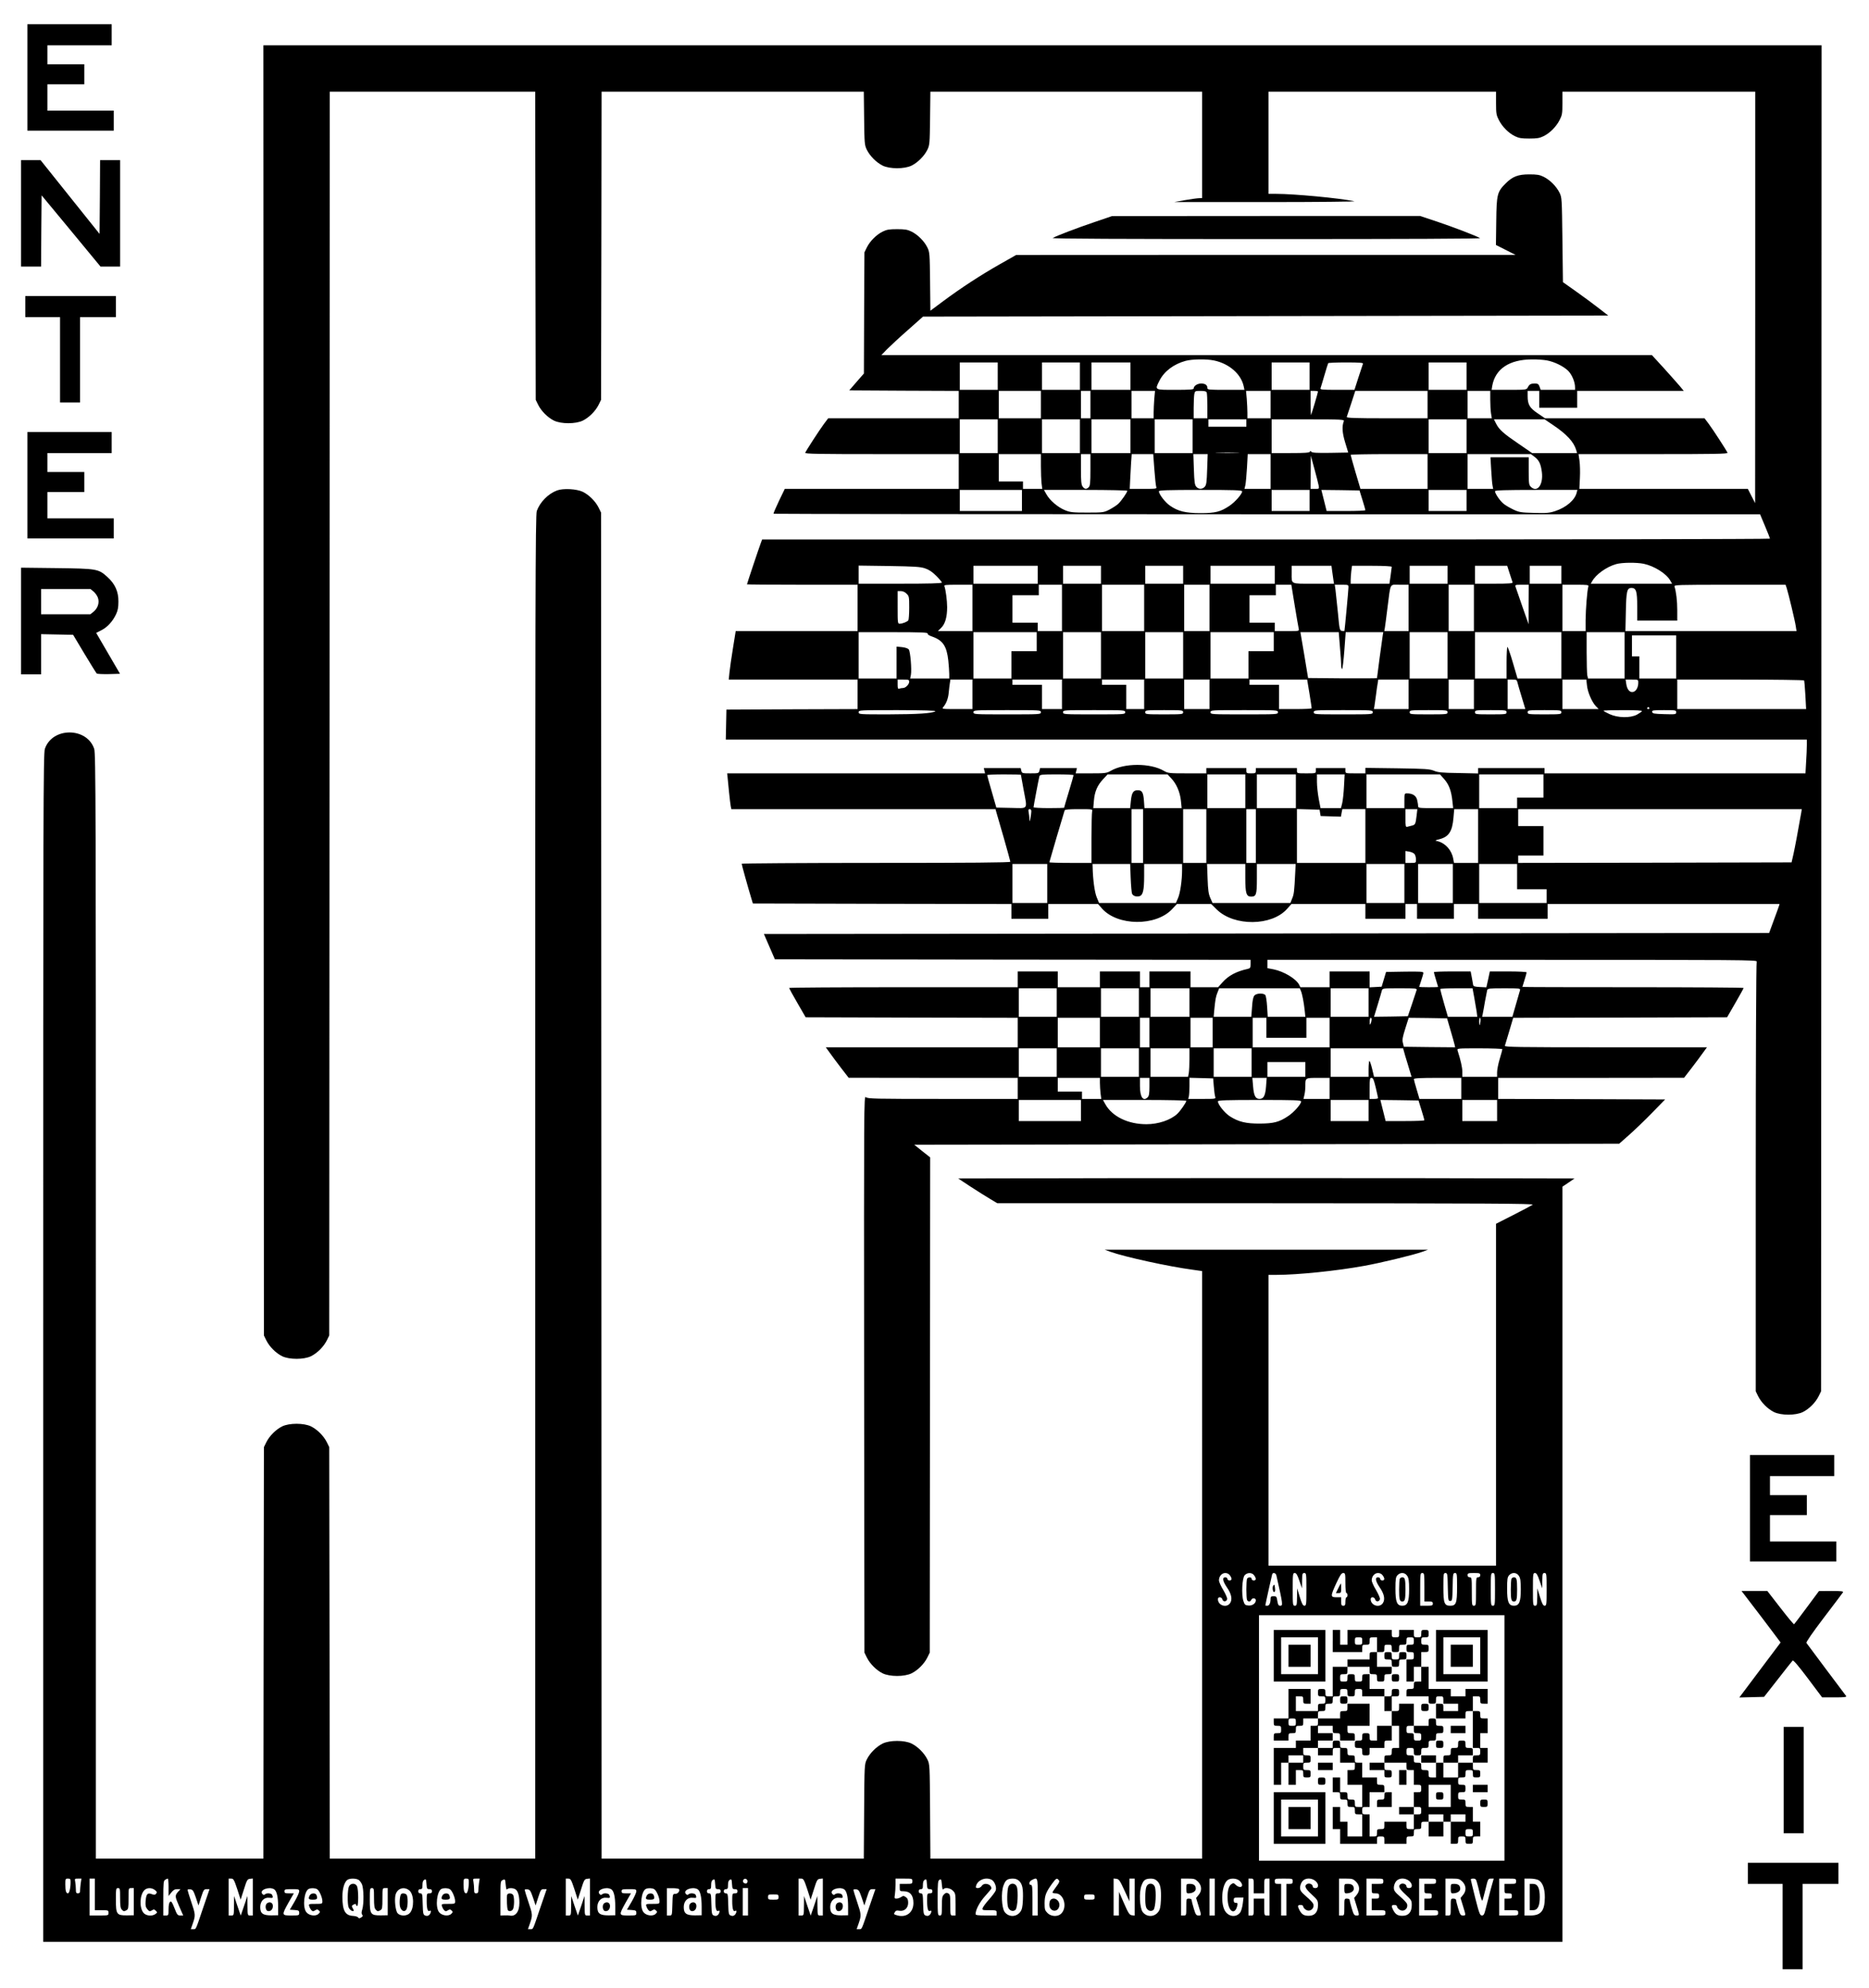
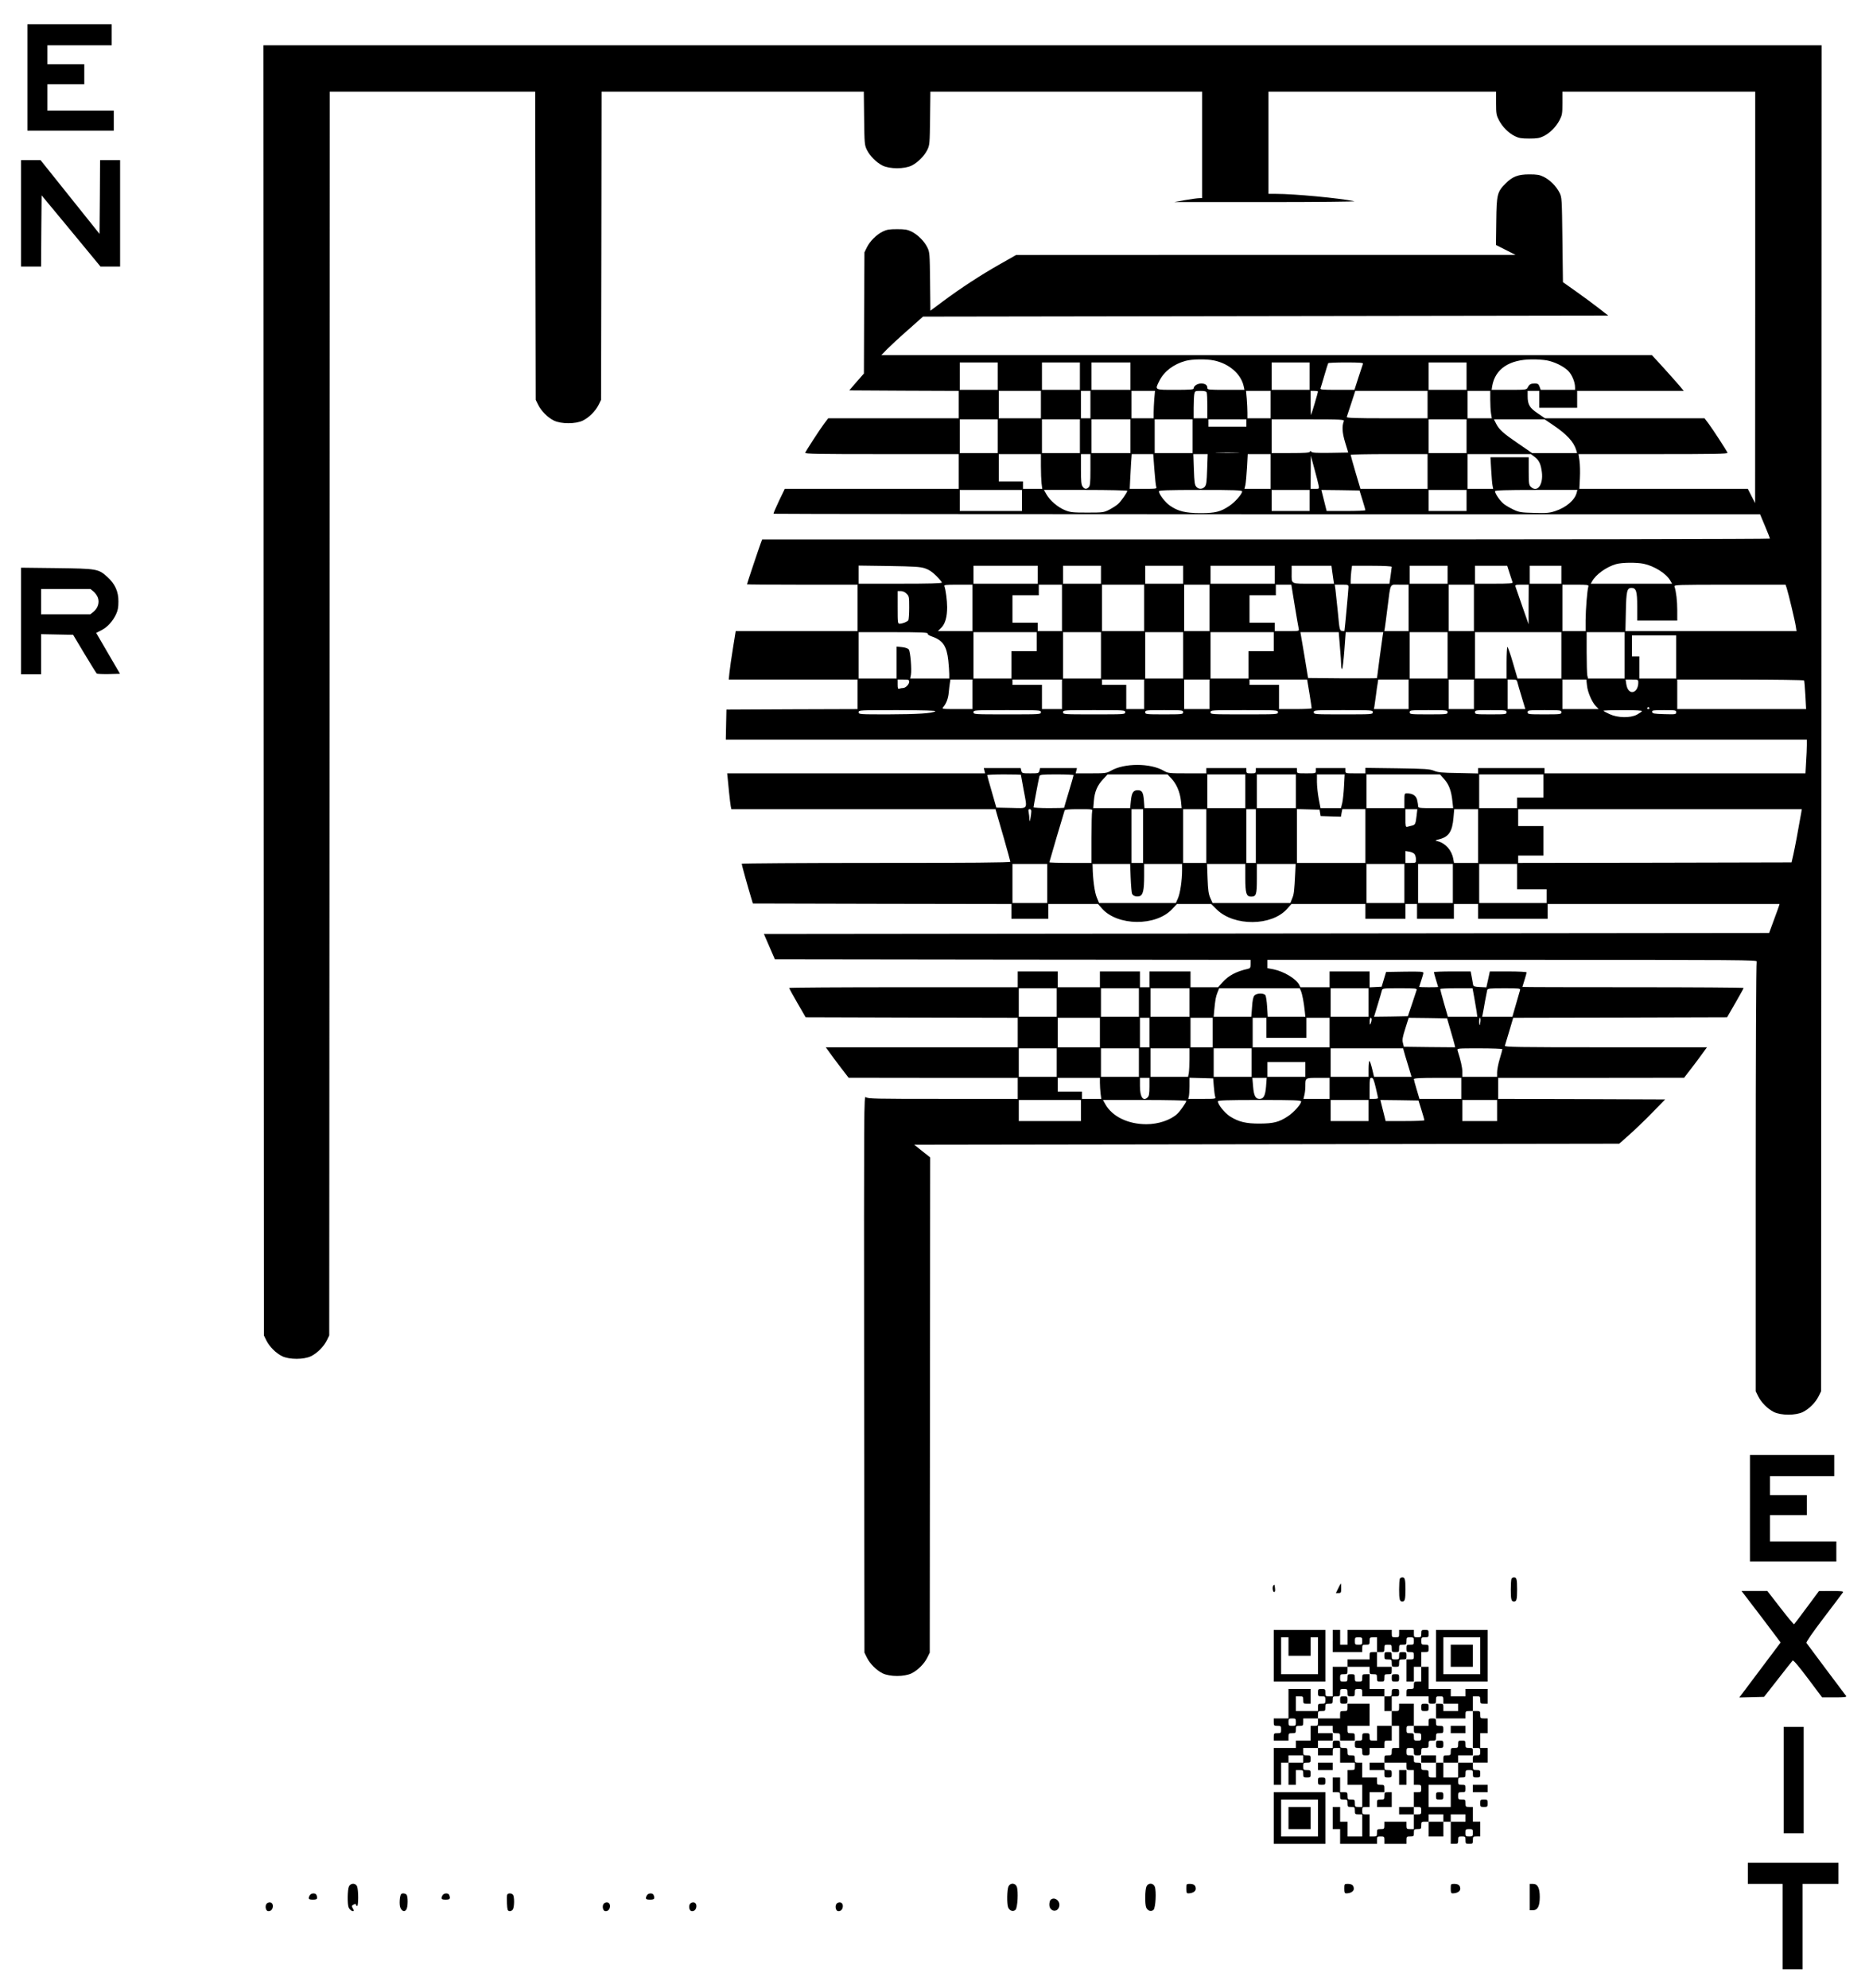
<svg xmlns="http://www.w3.org/2000/svg" version="1.0" width="2365.333" height="2516" viewBox="0 0 1774 1887">
  <path d="M26 73.5V124h82v-19H45V80h35V61H45V43h61V23H26v50.5zM250.2 655.2l.3 612.3 2.3 4.7c3 6 9 12 15 15 6.8 3.3 20.6 3.3 27.4 0 6-3 12-9 15-15l2.3-4.7.3-590.3L313 87h195l.2 146.2.3 146.3 2.3 4.7c3 6 9 12 15 15 6.8 3.3 20.6 3.3 27.4 0 6-3 12-9 15-15l2.3-4.7.3-146.3L571 87h248.9l.3 25.2c.3 24.1.4 25.5 2.6 30 3 6 9 12 15 15 6.8 3.3 20.6 3.3 27.4 0 6-3 12-9 15-15 2.2-4.5 2.3-5.9 2.6-30l.3-25.2H1141v101l-2.7.1c-1.6 0-7.5.8-13.3 1.8l-10.5 1.9h87.5c48.1 0 85.7-.4 83.5-.8-14.3-3-57.3-7-74.1-7h-7.4V87h216v10.9c0 9.9.3 11.4 2.7 16.1 3.3 6.4 9.1 12.2 15.1 15.2 3.9 1.9 6.3 2.3 13.7 2.3 7.4 0 9.8-.4 13.7-2.3 6-3 11.8-8.8 15.1-15.2 2.4-4.7 2.7-6.2 2.7-16.1V87h183v195.2l-.1 195.3-3.5-6.8-3.4-6.7h-159.9l.5-10.3c.3-5.6.1-13-.4-16.5l-.9-6.2h71c58.3 0 70.8-.2 70.4-1.3-.8-2-13.3-21.3-17.8-27.4l-4-5.3h-151.4l-6.8-4.6c-7.8-5.2-9.7-8.4-9.7-16.4v-5h11v16h36v-16h101.2l-4-4.8c-2.2-2.6-9-10.2-15.1-17l-11.2-12.2H836.6l5.4-5.6c3-3 11.9-11.3 19.8-18.2l14.3-12.7 325.2-.5 325.2-.5-8.5-6.6c-4.7-3.7-14.3-10.8-21.5-15.9l-13-9.2-.5-40.1c-.5-39.5-.5-40.3-2.8-44.9-3-6-9-12-15-15-3.9-1.9-6.3-2.3-13.7-2.3-10.5 0-15.8 2-22.4 8.6-8 8-8.6 10.4-8.9 35.9l-.3 22.5 9.3 4.7 9.3 4.7h-237l-237 .1-15.7 8.9c-18.3 10.4-36.5 22.3-53.5 34.9l-12.2 9.1-.3-27.7c-.3-26.6-.4-27.9-2.6-32.4-3-6-9-12-15-15-3.9-1.9-6.3-2.3-13.7-2.3-7.4 0-9.8.4-13.7 2.3-6 3-12 9-15 15l-2.3 4.7-.3 57.5-.2 57.5-7 8-6.9 8 52 .3 51.9.2v26H786.1l-4 5.3c-4.5 6.1-17 25.4-17.8 27.4-.4 1.1 12.4 1.3 72.6 1.3H910v33H744.9l-5.6 11.6c-3 6.3-5.3 11.7-5.1 12 .3.2 211.1.5 468.5.5h467.9l4.7 11.2c2.6 6.2 4.7 11.5 4.7 11.9 0 .5-215.2.8-478.3.8H723.4l-1.2 3.2c-1.5 3.9-13.2 38.8-13.2 39.4 0 .2 23.6.4 52.5.4H814v44H698.3l-2.6 16.2c-1.5 9-2.9 19.3-3.3 23l-.7 6.8H814v28l-62.3.2-62.2.3-.3 14.2-.3 14.3H1715v5.3c0 3-.3 10.2-.7 16l-.6 10.7H1466v-5h-63v5.1l-18.7-.4c-15.6-.2-19.6-.6-23.3-2.2-4-1.6-8-1.9-34.8-2.3l-30.2-.4v5.2h-9.5c-9.5 0-9.5 0-9.5-2.5V729h-28v2.5c0 2.5-.1 2.5-9 2.5s-9 0-9-2.5V729h-39v2.5c0 2.3-.4 2.5-4.5 2.5s-4.5-.2-4.5-2.5V729h-38v5h-18.1c-17.3 0-18.2-.1-22.2-2.4-12.8-7.5-37.6-7.5-50.4 0-3.9 2.2-5.1 2.4-18.7 2.4H1021l.6-2.5.6-2.5h-35l-.6 2.5c-.6 2.4-.9 2.5-8.6 2.5-7.7 0-8-.1-8.6-2.5l-.6-2.5h-35l.6 2.5.6 2.5H690.2l.4 3.7c.2 2.1.8 8.5 1.4 14.3.6 5.8 1.3 11.7 1.6 13.2l.6 2.8h250.7l.9 3.2c.5 1.8 3.7 12.8 7.1 24.5 3.3 11.7 6.1 21.7 6.1 22.2 0 .8-38.9 1.1-127.5 1.1-70.1 0-127.5.4-127.5.8 0 1 6.1 22.9 8.8 31.7l1.8 6 122.7.3 122.7.2v14h35v-14h47.2l3.8 4.3c14.8 16.7 51.1 17 66.5.6l4.6-4.9h32.5l5.5 5.4c16.5 15.9 51.8 15.6 66.4-.6l4.3-4.8h70.2v14h38v-14h11v14h35v-14h23v14h66v-14h220.1l-.6 2c-.4 1.2-2.6 7.4-5 13.8l-4.3 11.7-477 .5-477.1.5 5.2 12 5.2 12 225.8.3 225.7.2v4c0 3.5-.3 4-2.7 4.6-10.7 2.3-18.4 6.4-24.1 12.9l-4 4.5H1130v-15h-39v15h-9v-15h-38v15h-40v-15h-38v15H857.5c-59.7 0-108.5.3-108.5.7.1.5 3.6 6.9 7.9 14.3l7.8 13.5 100.6.3 100.7.2v28H783.8l3.8 5.2c2 2.9 6.9 9.4 10.8 14.5l7.1 9.2 80.3.1H966v20h-71.2c-64.9 0-71.3-.1-73-1.7-1.8-1.6-1.8 6.4-1.6 262.8l.3 264.4 2.3 4.7c3 6 9 12 15 15 6.8 3.3 20.6 3.3 27.4 0 6-3 12-9 15-15l2.3-4.7.2-235 .2-235-7.6-6-7.5-6 334.6-.5 334.5-.5 9.5-8.4c5.2-4.6 15-14 21.8-21l12.3-12.6-79.2-.3-79.3-.2v-20h88.3l88.2-.1 7.1-9.2c3.9-5.1 8.8-11.6 10.8-14.5l3.8-5.2H1524c-84.6 0-96.1-.2-95.6-1.5.3-.8 2.2-7.1 4.2-14l3.7-12.5 101.5-.2 101.5-.3 7.8-13.5c4.3-7.4 7.8-13.8 7.9-14.3 0-.4-47.2-.7-105-.7-57.7 0-105-.1-105-.3 0-.1.9-3.1 2-6.5 1.1-3.5 2-6.8 2-7.3s-7.6-.9-17.4-.9h-17.5l-1.6 7.5-1.7 7.6-6.2-.3c-5.2-.3-6.1-.6-6.4-2.3-.2-1.1-.8-4.4-1.3-7.3l-1-5.2h-17.5c-9.6 0-17.4.3-17.4.7 0 .5.9 3.7 2 7.3 1.1 3.6 2 6.6 2 6.7 0 .2-4 .3-9 .3-4.9 0-9-.2-9-.3 0-.2.9-3 2-6.2s2-6.4 2-7.2c0-1.1-3.3-1.3-17.7-1.1l-17.7.3-2.1 7-2.1 7-5.7.3-5.7.3V922h-38v15H1234.3l-1.3-2.6c-3.1-5.6-14.4-12.4-24.2-14.4l-5.8-1.1V911h232.6c221.2 0 232.6.1 231.8 1.7-.5 1-.9 93.1-.9 204.8v203l2.3 4.7c3 6 9 12 15 15 6.8 3.3 20.6 3.3 27.4 0 6-3 12-9 15-15l2.3-4.7.3-638.8.2-638.7H250l.2 612.2zm902-313.1c14.5 3 25.8 12.9 28.3 24.6l.7 3.3h-17.6c-16.3 0-17.6-.1-17.6-1.8 0-2.7-2-4.2-5.9-4.2-3.6 0-7.1 2.3-7.1 4.7 0 1-3.5 1.3-17.5 1.3-20 0-19.5.3-15-8.7 4.5-8.9 13.5-15.7 24.8-18.8 6.3-1.7 19.7-1.9 26.9-.4zm315.8-.1c7.5 1.4 15.8 5.5 20.3 9.8 3.7 3.6 6.7 10.7 6.7 15.9v2.3h-32.6l-1.1-3c-.9-2.5-1.7-3-4.5-3-3.9 0-5.1.7-6.7 3.7-1.1 2.2-1.6 2.3-17.7 2.3h-16.6l.6-3.8c2.9-16.1 16.2-25 37.7-25.1 4.8-.1 11 .4 13.9.9zm-521 15v13h-36v-26h36v13zm78 0v13h-36v-26h36v13zm48 0v13h-37v-26h37v13zm170 0v13h-36v-26h36v13zm50.7-11.8c-.2.7-2.2 6.6-4.3 13l-3.8 11.8h-16.4c-14.3 0-16.3-.2-15.8-1.5.3-.9 2-6.4 3.7-12.3 1.7-5.9 3.3-11 3.6-11.5.2-.4 7.9-.7 17-.7 12.8 0 16.4.3 16 1.2zM1392 357v13h-36v-26h36v13zm-404 27v13h-40v-26h40v13zm47 0v13h-9v-26h9v13zm60.6-5.3c-.3 4.2-.6 10-.6 13v5.3h-21v-26H1096.3l-.7 7.7zm49.8-6.1c.3.9.6 6.7.6 13V397h-13v-9.9c0-5.4.3-11.3.6-13 .6-3 .8-3.1 5.9-3.1 3.9 0 5.4.4 5.9 1.6zM1206 384v13h-22v-5.3c0-3-.3-8.8-.6-13l-.7-7.7H1206v13zm45-12.4c0 1-6.2 21.8-6.6 22.3-.2.2-.4-4.8-.4-11.2V371h3.5c1.9 0 3.5.3 3.5.6zm104 12.4v13h-38.6c-30.5 0-38.5-.3-38.1-1.3.2-.6 2.2-6.5 4.3-13l3.8-11.7h68.6v13zm59.5-4.8c0 4.6.3 10.4.7 13l.8 4.8h-23v-26h21.5v8.2zM947 414v16h-36v-32h36v16zm78 0v16h-36v-32h36v16zm48 0v16h-37v-32h37v16zm59 0v16h-36v-32h36v16zm51-12.5v3.5h-36v-7h36v3.5zm92.5-1.7c-1.9 4.9-1.5 11 1.3 20.2l2.9 9.5-17 .3c-12.9.2-17.3-.1-18-1-.7-1-1-1-1.4-.1-.3 1-5 1.3-18.4 1.3H1207v-32h34.6c32.3 0 34.6.2 33.9 1.8zM1392 414v16h-36v-32h36v16zm81.8-10.8c13.3 8.9 20 16.2 22.3 24l.8 2.8h-42.7l-12.8-8.8c-14.4-9.8-18.5-13.4-21.4-19.2l-2-4h48.1l7.7 5.2zm-299.5 26.5c-5.1.2-13.5.2-18.5 0-5.1-.1-1-.3 9.2-.3s14.3.2 9.3.3zM988 442.2c0 6.2.3 13.7.6 16.5l.7 5.3H971v-7h-23v-26h40v11.2zm47 3.7c0 12.3-.3 15.2-1.6 16.5-2.1 2.2-4 2-5.8-.6-1.3-1.8-1.6-5.2-1.6-16.5V431h9v14.9zm60.7-.2c.6 8.2 1.4 15.6 1.8 16.5.7 1.7-.3 1.8-12.2 1.8h-13l.4-8.3c.2-4.5.6-11.9.9-16.5l.6-8.2h20.4l1.1 14.7zm50.1-.2c-.4 12.2-.7 14.7-2.3 16.5-2.3 2.5-5.7 2.6-8 0-1.5-1.7-1.9-4.4-2.3-16.5l-.5-14.5h13.6l-.5 14.5zm60.2 2V464h-24.8l.9-3.7c.4-2.1 1.1-9.5 1.5-16.5l.7-12.8H1206v16.5zm149 0V464h-63.7l-4.7-15.8c-2.5-8.6-4.6-16-4.6-16.5 0-.4 16.4-.7 36.5-.7h36.5v16.5zm101.7-13.8c4.2 3.2 5.8 6.7 6.8 14.4 1.5 12.1-4.5 19.9-10.5 13.9-1.8-1.8-2-3.3-2-15v-13h-36.3l.7 12c.4 6.6.9 13.4 1.3 15l.6 3H1393v-33h60.1l3.6 2.7zm-205.1 27c.6 3.3.6 3.3-3.5 3.3h-4.1l.1-15.8.1-15.7 3.4 12.5c1.9 6.9 3.7 14 4 15.7zM970 475v10h-59v-20h59v10zm100-9.2c0 1.5-5.7 9.7-8.6 12.4-1.6 1.5-5.4 3.9-8.4 5.5-5.3 2.7-6 2.8-21 2.8-13.9 0-16.1-.2-21.2-2.3-6.7-2.7-14.4-9.3-17.6-15.1l-2.3-4.1h39.5c21.8 0 39.6.4 39.6.8zm109 .6c0 2.5-6.9 10.3-12.2 13.8-8.4 5.6-13.2 6.8-27.2 6.8-14.3 0-21.4-1.7-29-7-4.6-3.1-10.6-10.9-10.6-13.7 0-1 7.7-1.3 39.5-1.3 32.6 0 39.5.2 39.5 1.4zm64 8.6v10h-36v-20h36v10zm50.2-.5c1.5 4.9 2.8 9.3 2.8 9.7 0 .5-8.3.8-18.4.8h-18.4l-2.5-10-2.5-10 18.1.2 18.1.3 2.8 9zm98.8.5v10h-36v-20h36v10zm104.5-7.3c-1.7 6.9-9.9 13.9-20.1 17.3-5.7 1.9-8.2 2.1-20.2 1.8-12.3-.3-14.3-.6-19.4-3-3.2-1.5-7.4-3.9-9.3-5.4-3.5-2.6-8.5-9.9-8.5-12.2 0-.9 10.1-1.2 39.1-1.2h39.1l-.7 2.7zm63.7 67.4c9.9 2.1 21.3 9.2 25.1 15.8l1.8 3.1h-77.2l1.2-2.1c3.5-6.6 13.7-13.9 22.9-16.5 5.7-1.6 19.3-1.7 26.2-.3zm-682.3 4.3c3.9 1.3 6.9 3.3 10.7 7.1 3 3 5.4 5.8 5.4 6.4 0 .8-12.2 1.1-39.5 1.1H815v-17.2l28.8.4c23.9.4 29.6.7 34.1 2.2zm107.1 6.1v8.5h-61v-17h61v8.5zm60 0v8.5h-36v-17h36v8.5zm78 0v8.5h-36v-17h36v8.5zm87 0v8.5h-61v-17h61v8.5zm54.4-3.8c.4 2.7.9 6.5 1.2 8.5l.6 3.8h-19.5c-22.3 0-20.7.8-20.7-10.1V537h37.8l.6 4.7zm56.6-3.7c0 .5-.5 4.3-1.1 8.5l-1.1 7.5H1282v-3.3c0-1.7.3-5.6.6-8.5l.7-5.2h18.8c11.4 0 18.9.4 18.9 1zm53 7.5v8.5h-36v-17h36v8.5zm58.9-1.3c1.3 4 2.6 7.9 2.8 8.5.4 1-3.5 1.3-17.6 1.3H1400v-17h30.6l2.3 7.2zm49.1 1.3v8.5h-30v-17h30v8.5zM923 577v22h-32.8l3.3-3.3c3.7-3.7 5.5-10.2 5.5-19.5 0-6.1-1.4-16.6-2.5-19.5-.7-1.6.3-1.7 12.9-1.7H923v22zm85 0v22h-23v-8h-24v-26h25v-10h22v22zm78 0v22h-40v-44h40v22zm62 0v22h-24v-44h24v22zm80.9-2.3c1.8 10.9 3.5 20.8 3.8 22 .5 2.3.4 2.3-11.1 2.3H1210v-8h-24v-26h25v-10h14.7l3.2 19.7zm51-17c0 2.3-3.5 40-3.8 41.1-.1.2-1.1.2-2.3 0-2.2-.3-2.4-1-3.9-17.3-1-9.3-2-19.1-2.3-21.7l-.7-4.8h6.6c6.4 0 6.5 0 6.4 2.7zM1337 577v22h-23.1l.6-3.3c.3-1.7 1.4-10.4 2.5-19.2 3.1-24.1 1.7-21.5 11.6-21.5h8.4v22zm62 0v22h-24v-44h24v22zm51.9-3.3v18.8l-5.8-16.5c-3.2-9.1-6.1-17.5-6.5-18.8-.7-2.1-.5-2.2 5.8-2.2h6.6l-.1 18.7zm56.7-16.9c-1.1 3.4-2.5 21.6-2.6 31.9V599h-22v-44h12.6c11.6 0 12.5.1 12 1.8zm188.3 1.4c1.7 5.4 7.9 31.2 8.6 36.2l.7 4.6h-162.4l.4-18.3c.4-19.7 1.1-22.7 5.3-22.7 4.5 0 5.5 3.1 5.5 17.7V589h38v-9.9c0-8.8-1-17.3-2.6-22.4-.5-1.6 2.4-1.7 52.5-1.7h52.9l1.1 3.2zm-835.4 5.3c2.4 2.3 2.5 3.1 2.5 13.2 0 5.9-.4 11.3-.8 12-.9 1.4-5.6 3.3-8.3 3.3-1.8 0-1.9-.8-1.9-15.5V561h3c1.9 0 4 .9 5.5 2.5zm20 37.8c-.3.8 1.3 1.9 4.3 2.9 10.2 3.6 13.8 9.1 15.3 22.7.5 4.7.9 10.5.9 12.8v4.3h-37.1l.7-3.5c.9-5-.5-22-2-24.1-.8-1-3.2-1.8-6.4-2.2l-5.2-.5V644h-36v-44h33c26.1 0 32.8.3 32.5 1.3zM984 609v9h-24v26h-36v-44h60v9zm61 13v22h-36v-44h36v22zm78 0v22h-36v-44h36v22zm86-13v9h-24v26h-36v-44h60v9zm62.8 4.8c.7 7.6 1.2 15.5 1.2 17.5s.4 3.7.9 3.7c.4 0 1.4-7.9 2.1-17.5l1.3-17.5h35.7l-.5 2.7c-.5 2.7-5.5 40.1-5.5 40.9 0 .2-14.7.3-32.7.2l-32.7-.3-3.6-21.8-3.7-21.7h36.4l1.1 13.8zM1374 622v22h-36v-44h36v22zm108 0v22h-41.6l-4.4-15c-2.4-8.3-4.8-15-5.2-15-.4 0-.8 6.7-.8 15v15h-30v-44h82v22zm60 0v22h-34.7l-.7-3.1c-.3-1.7-.6-11.6-.6-22V600h36v22zm49 1.5V644h-35v-21h-7v-20h42v20.5zM863 647c0 2.5-3.4 6-5.9 6-1.1 0-2.6.3-3.5.6-1.3.5-1.6-.2-1.6-4V645h5.5c4.8 0 5.5.2 5.5 2zm60 12v14h-14.7c-13.8 0-14.5-.1-13.1-1.8 2.9-3.3 4.8-8.1 5.3-13.9.3-3.2.8-7.3 1.1-9.1l.5-3.2H923v14zm85 0v14h-19v-23h-28v-5h47v14zm78 0v14h-17v-23h-23v-5h40v14zm62 0v14h-24v-28h24v14zm94.9-.8c1.2 7.3 2.1 13.6 2.1 14 0 .5-7 .8-15.5.8H1214v-23h-28v-5h54.7l2.2 13.2zm94.1.8v14h-33l.5-2.3c.2-1.2.9-6 1.5-10.7.6-4.7 1.3-10 1.7-11.8l.5-3.2h28.8v14zm62 0v14h-24v-28h24v14zm41.3-11.3c.4 1.6 2.2 7.9 4.1 14l3.4 11.3H1431v-28h4.4c3.9 0 4.4.3 4.9 2.7zm66 2.8c.6 6.4 4.7 15.8 8.4 19.7l2.7 2.8H1483v-28H1505.7l.6 5.5zm48.7-2.5c0 4.3-2 8-4.8 8.7-3.2.8-5.8-2.1-6.6-7.5l-.6-4.2h6c6 0 6 0 6 3zm157.4-2.2c.2.4.8 6.7 1.2 14l.7 13.2H1592v-28h59.9c33 0 60.2.4 60.5.8zM1565.5 672c.3.5-.1 1-1 1s-1.3-.5-1-1c.3-.6.8-1 1-1 .2 0 .7.4 1 1zm-677.7 3.1c-3.4 2-17 2.8-44.5 2.9-27.6 0-28.3 0-28.3-2s.7-2 37.3-2c25 .1 36.6.4 35.5 1.1zm100.2.9c0 2-.7 2-32 2s-32 0-32-2 .7-2 32-2 32 0 32 2zm80 0c0 2-.7 2-29.5 2s-29.5 0-29.5-2 .7-2 29.5-2 29.5 0 29.5 2zm55 0c0 1.9-.7 2-18 2s-18-.1-18-2 .7-2 18-2 18 .1 18 2zm90 0c0 2-.7 2-32 2s-32 0-32-2 .7-2 32-2 32 0 32 2zm90 0c0 2-.7 2-28 2s-28 0-28-2 .7-2 28-2 28 0 28 2zm71 0c0 1.9-.7 2-18 2s-18-.1-18-2 .7-2 18-2 18 .1 18 2zm56 0c0 1.9-.7 2-15 2s-15-.1-15-2 .7-2 15-2 15 .1 15 2zm52 0c0 1.9-.7 2-16 2s-16-.1-16-2 .7-2 16-2 16 .1 16 2zm76.5-1c-.4.6-2.5 2-4.8 3.3-6.3 3.3-18.1 3.1-25.9-.5-3.2-1.5-5.8-2.9-5.8-3.2 0-.4 8.4-.6 18.6-.6 12.3 0 18.3.3 17.9 1zm32.5 1c0 2-.5 2.1-11.2 1.8-9.8-.3-11.3-.5-11.6-2.1-.3-1.5.7-1.7 11.2-1.7 11 0 11.6.1 11.6 2zm-622 59.3c0 .2 1.1 6.4 2.5 13.8 3.7 20 5 18-11.6 17.7l-14.2-.3-4.3-15c-2.4-8.3-4.4-15.3-4.4-15.8 0-.4 7.2-.7 16-.7s16 .2 16 .3zm50 .4c0 .5-2 7.5-4.5 15.7s-4.5 15.1-4.5 15.3c0 .1-6.5.3-14.5.3s-14.5-.4-14.5-.8c0-1.1 5-27.4 5.6-29.5.5-1.5 2.2-1.7 16.5-1.7 8.7 0 15.9.3 15.9.7zm92.7 3c5 5.3 8.3 13 9.2 21.3l.7 7h-35.3l-.5-7c-.6-7.9-1.8-10-5.9-10-4.2 0-5.7 2.3-6.5 10l-.7 7h-35l.6-7c.7-8.6 3.2-14.5 8.7-20.4l4.3-4.6h56.9l3.5 3.7zM1182 751v16h-36v-32h36v16zm48 0v16h-37v-32h37v16zm45.7-4.8c-.3 6.2-1.1 13.4-1.7 16l-1.2 4.8h-19.4l-1.7-8.8c-.9-4.9-1.7-12.1-1.7-16V735H1276.3l-.6 11.2zm95.2-6.6c4.5 5.2 6.7 11.1 7.7 21l.7 6.4h-16.7c-16.5 0-16.6 0-16.6-2.3 0-1.2-.5-3.8-1-5.9-1.1-3.8-4.4-5.8-9.6-5.8-2.3 0-2.4.3-2.4 7v7h-36v-32h69.8l4.1 4.6zm94.1 6.4v11h-25v10h-36v-32h61v11zm-486.1 24.2c0 1.3-.4 4.1-.8 6.3-.8 3.7-.9 3.8-1 .9 0-1.7-.4-4.6-.7-6.3-.5-2.4-.3-3.1 1-3.1 1 0 1.6.8 1.5 2.2zm57.7 0c-.3 1.3-.6 12.8-.6 25.5V819h-20c-11 0-20-.3-20-.6 0-.5 13.5-46.2 14.5-49.2.3-.9 4-1.2 13.6-1.2 13.1 0 13.1 0 12.5 2.2zm48.4 23.3V819h-11v-51h11v25.5zm60 0V819h-22v-51h22v25.5zm47 0V819h-9v-51h9v25.5zm61-22l.5 3 9.6.3 9.7.3.6-3.6.7-3.5h21.9v51h-65v-51.1l10.7.3 10.8.3.5 3zm91.6 2.6c-.9 7.9-1.3 8.8-4.5 9.5-1.4.3-3.4.8-4.3 1.1-1.6.4-1.8-.5-1.8-8.1V768h11.3l-.7 6.1zm58.4 19.4V819h-22.9l-.7-3.8c-1.4-8.2-7.4-14.9-14.8-16.8-2.9-.7-2.9-.7 1.7-1.9 8.9-2.3 12.2-7.4 13.3-20.4l.7-8.1H1403v25.5zm306.7-22.3c-2.7 15.5-6.1 33.8-7.5 39.9l-1.7 7.4-129.8.3-129.7.2v-7h24v-28h-24v-16h269.2l-.5 3.2zm-367 39.5c.7.9 1.3 3.2 1.3 5 0 3.3 0 3.3-5 3.3h-5v-11.3l3.7.6c2.1.4 4.4 1.4 5 2.4zM994 838.5V857h-33v-37h33v18.5zm79.2-5.3c.3 7.3.9 14.1 1.3 15 .9 2.1 3.9 3.2 7 2.4 3.4-.9 4.5-5.7 4.5-19.4V820h36v5.7c0 9.8-1.8 22.1-3.9 26.8l-2 4.5h-72.9l-2.2-5.3c-2-4.7-3.7-17.1-3.9-29l-.1-2.7h35.7l.5 13.2zm108.8.1c0 14.5 1 17.7 5.5 17.7 4.9 0 5.5-2 5.5-17.1V820h36.8l-.4 8.2c-.9 18-1.2 20.5-2.9 24.5l-1.7 4.3h-73.9l-2.1-4.7c-1.7-3.8-2.2-7.5-2.6-18.5l-.5-13.8h36.3v13.3zm151 5.2V857h-36v-37h36v18.5zm46 0V857h-33v-37h33v18.5zm61-6.5v12h28v13h-64v-37h36v12zm-437 119.5V965h-36v-27h36v13.5zm78 0V965h-36v-27h36v13.5zm48 0V965h-37v-27h37v13.5zm105.7-11.2c1.3 2.8 2.9 11.2 3.7 18.9l.6 5.8h-35.7l-.6-9.6c-.3-5.2-1.1-10.2-1.7-11-1.8-2-8.3-1.8-10.3.4-1.2 1.3-1.9 4.6-2.3 11l-.7 9.2H1152l.5-5.8c1-10.6 1.5-13.2 3.1-17.2l1.6-4h76.5l1 2.3zm64.3 11.2V965h-36v-27h36v13.5zm45.6-11.8c-.3 1-2.3 7-4.4 13.3l-3.9 11.5-16 .3-16.1.2 3.4-11.2c1.9-6.2 3.7-12.3 4-13.6.6-2.2.9-2.2 17.1-2.2 15.2 0 16.4.1 15.9 1.7zm54.7 7c.9 4.9 1.9 10.9 2.3 13.5l.6 4.8h-27.9l-3.7-12.8c-2-7-3.6-13.1-3.6-13.5 0-.4 6.9-.7 15.4-.7h15.3l1.6 8.7zm43.5-7c-.3 1-2 7.1-3.9 13.5l-3.4 11.8H1406.8l.6-2.8c.3-1.5 1.3-6.8 2.1-11.7.9-5 1.9-9.8 2.1-10.8.5-1.5 2.1-1.7 16.1-1.7 14.3 0 15.5.1 15.1 1.7zM1044 980v14h-40v-28h40v14zm47 0v14h-9v-28h9v14zm60 0v14h-21v-28h21v14zm51-4.5v9.5h38v-19h22v28h-73v-28h13v9.5zm99.9-7.8c0 1-.4 2.7-.9 3.8-.7 1.6-.9 1.3-.9-1.8-.1-2 .4-3.7.9-3.7.6 0 1 .8.9 1.7zm74.8 9.8c1.8 6 3.5 12.2 3.9 13.8l.6 2.7-24.4-.2-24.3-.3-.9-3.7c-.8-3-.3-5.4 2.3-13.7l3.2-10.1 18.2.2 18.2.3 3.2 11zm28.5-8c-.2 1.9-.6 3.5-.8 3.5-.2 0-.4-1.6-.4-3.5s.4-3.5.8-3.5.6 1.6.4 3.5zm-402.2 39v13.5h-36v-27h36v13.5zm78 0v13.5h-36v-27h36v13.5zm48-3.8c0 5.4-.3 11.5-.6 13.5l-.7 3.8H1092v-27h37v9.7zm59 3.8v13.5h-36v-27h36v13.5zm144.4-11.3c.3 1.3 2.1 7.4 4 13.5l3.4 11.3h-35.6l-1.8-7.5c-1-4.1-2.1-7.5-2.6-7.5-.4 0-.8 3.4-.8 7.5v7.5h-36v-27h68.8l.6 2.2zm93.6-1.4c0 .5-1.1 4.6-2.5 9.2s-2.5 10.3-2.5 12.7v4.3h-33v-4.8c0-4-1.5-10.7-4.5-20.1-.6-2.1-.5-2.1 20.9-2.1 11.9 0 21.6.4 21.6.8zm-187 19.2v7h-36v-14h36v7zm-195 12.7c0 2.7.3 7.2.6 10l.7 5.3H1027v-7h-23v-13h40v4.7zm47 3.7c0 6.4-.4 8.8-1.6 10-4.3 4.4-7.4-.1-7.4-10.6v-7.8h9v8.4zm61.1-.4c.3 4.2.9 8.6 1.3 9.8.7 2.2.7 2.2-12.4 2.2h-13.2l.6-2.3c.3-1.2.6-5.7.6-10v-7.8l11.3.3 11.2.3.6 7.5zm49.6.1c-.7 8.8-2.3 11.9-6.2 11.9-3.8 0-5.4-3-6.1-11.8l-.7-8.2h13.6l-.6 8.1zm60.3 1.9v10h-24.8l.9-3.8c.5-2 .9-5.8.9-8.4 0-7.9-.2-7.8 12.1-7.8h10.9v10zm43.8-.8c1.2 5.1 2.2 9.6 2.2 10 0 .5-1.8.8-4 .8h-4v-10c0-9 .2-10 1.8-10 1.5 0 2.2 1.8 4 9.2zm81.2.8v10h-39.7l-2.6-8.8c-1.5-4.9-2.7-9.4-2.7-10 0-.9 6.2-1.2 22.5-1.2h22.5v10zm-361 21v10h-59v-20h59v10zm100-9.2c0 1.5-5.7 9.7-8.6 12.4-6.4 5.9-18 9.8-29.3 9.8-17.4 0-32.4-7.3-38.9-18.9l-2.3-4.1h39.5c21.8 0 39.6.4 39.6.8zm109 .6c0 2.5-6.9 10.3-12.2 13.8-8.6 5.8-13.8 7.1-26.8 7.2-13.5.1-20.6-1.7-28.8-7-5-3.3-11.2-11.1-11.2-14.1 0-1 7.7-1.3 39.5-1.3 32.6 0 39.5.2 39.5 1.4zm64 8.6v10h-36v-20h36v10zm50.2-.5c1.5 4.9 2.8 9.3 2.8 9.7 0 .5-8.3.8-18.4.8h-18.4l-2.5-10-2.5-10 18.1.2 18.1.3 2.8 9zm71.8.5v10h-33v-20h33v10zM20 202.5V253h19l.2-33.8.3-33.8 28 33.8L95.4 253H114V152H95l-.2 35-.3 35-28-35-28-35H20v50.5z" />
-   <path d="M1038.5 210.9c-16.3 5.5-35.7 12.9-39.3 15-1.1.7 66.9 1 202.8 1 134.5 0 203.9-.3 202.8-.9-3.7-2.2-25.2-10.4-40.6-15.6L1348 205h-146.3l-146.2.1-17 5.8zM24 291v10h33v81h19v-81h34v-20H24v10zM26 460.5V511h82v-19H45v-25h35v-19H45v-18h61v-20H26v50.5zM528.7 465.5c-8.5 3.2-16.2 11.1-19.2 19.5-1.3 3.8-1.5 78.7-1.5 641.6V1764H313l-.2-195.2-.3-195.3-2.3-4.7c-3-6-9-12-15-15-6.8-3.3-20.6-3.3-27.4 0-6 3-12 9-15 15l-2.3 4.7-.3 195.3-.2 195.2H91v-524.3c0-475.5-.1-524.8-1.6-529-7-20.7-39.8-20.7-46.8 0-1.5 4.2-1.6 57-1.6 568.5V1843h1442v-716.7l5.8-3.9 5.7-3.9-146.2-.3c-80.5-.1-212.1-.1-292.5 0l-146.3.3 11.5 7.6c6.3 4.1 14.7 9.4 18.6 11.7l7 4.2h255c210.4.1 254.6.3 253.2 1.4-1 .7-9.2 5.1-18.3 9.7l-16.5 8.4V1486h-216v-276h7.4c20.3 0 57.3-3.8 83.1-8.5 15.8-2.8 47.2-10.4 55.5-13.4l5.5-2h-307l5.5 2c14.1 5 55.4 14 77.9 17l9.1 1.3V1764H883.1l-.3-44.8c-.3-44.4-.3-44.7-2.6-49.4-3-6-9-12-15-15-6.8-3.3-20.6-3.3-27.4 0-6 3-12 9-15 15-2.3 4.7-2.3 5-2.6 49.4l-.3 44.8H571l-.2-638.8-.3-638.7-2.3-4.7c-3-6-9-12-15-15-5.9-2.8-18.6-3.5-24.5-1.3zm638.7 1029.7c2.2 3 2 4.8-.4 4.8-1.1 0-2-.7-2-1.5s-.9-1.5-2-1.5c-3.1 0-2.5 3.6 1.5 9.5 4.4 6.3 5.4 11.5 3.1 15-3.2 4.9-11.6 2.3-11.6-3.7 0-2.6 3.6-2.3 4.3.3.7 2.5 4 2.2 4.5-.4.2-1-1.5-4.8-3.7-8.6-2.3-3.7-4.1-7.8-4.1-9.2 0-3.8 2.7-6.9 6-6.9 1.8 0 3.4.8 4.4 2.2zm23 0c2.2 3 2 4.8-.4 4.8-1.1 0-2-.7-2-1.5 0-2-3.6-1.9-4.4.1-.3.9-.6 5.3-.6 9.9 0 4.6.3 9 .6 9.9.8 2 3.3 2.1 4 .1.9-2.2 4.4-1.9 4.4.3 0 3-3.4 5.4-7.2 5-2.9-.3-3.5-.8-4.6-4.3-2-6-1.2-21.7 1.2-24.4 2.5-2.8 7.1-2.7 9 .1zm21.1 0c6.3 28.1 6.4 28.8 3.6 28.8-1.6 0-2.1-.9-2.7-4.5-.6-4.1-.9-4.5-3.5-4.5-2.3 0-2.9.4-2.9 2.2 0 4.3-1.2 6.8-3.1 6.8-1.1 0-1.9-.1-1.9-.3 0-.7 6.1-28.3 6.5-29.5.7-2 3.4-1.4 4 1zm21.8 5l2.5 7.3.1-7.3c.1-6.5.3-7.2 2.1-7.2 1.9 0 2 .7 2 15.5 0 14.4-.1 15.5-1.9 15.5-1.4 0-2.4-1.8-4.4-8.3l-2.5-8.2-.1 8.2c-.1 7.6-.3 8.3-2.1 8.3-1.9 0-2-.7-2-15.5 0-14.6.1-15.5 1.9-15.5 1.5 0 2.5 1.6 4.4 7.2zm43.7 2.3c0 5.7.4 9.5 1 9.5s1 .9 1 2-.4 2-1 2c-.5 0-1 1.8-1 4 0 3.3-.3 4-2 4s-2-.7-2-4v-4h-4.5c-5.8 0-5.8-1-.1-13.4 3.5-7.6 4.9-9.6 6.5-9.6 2 0 2.1.6 2.1 9.5zm35.4-7.3c2.2 3 2 4.8-.4 4.8-1.1 0-2-.7-2-1.5s-.9-1.5-2-1.5c-3.1 0-2.5 3.6 1.5 9.5 4.4 6.3 5.4 11.5 3.1 15-3.2 4.9-11.6 2.3-11.6-3.7 0-2.6 3.6-2.3 4.3.3.7 2.5 4 2.2 4.5-.4.2-1-1.5-4.8-3.7-8.6-2.3-3.7-4.1-7.8-4.1-9.2 0-3.8 2.7-6.9 6-6.9 1.8 0 3.4.8 4.4 2.2zm23.3.5c1.4 2.1 1.8 4.8 1.8 12.8 0 11.9-1.5 15.5-6.5 15.5-5.1 0-6.5-3.6-6.5-16.1 0-9.1.3-11 1.9-12.8 2.8-3 7.1-2.8 9.3.6zm16.3 10.8v13.5h4c3.3 0 4 .3 4 2 0 1.8-.7 2-6 2h-6v-15.5c0-14.8.1-15.5 2-15.5s2 .7 2 13.5zm22.2-.3c.3 12.5.4 13.3 2.3 13.3s2-.8 2.3-13.3c.2-12.4.4-13.2 2.2-13.2 1.9 0 2 .7 2 13.3 0 15.4-.9 17.7-6.5 17.7s-6.5-2.3-6.5-17.7c0-12.6.1-13.3 2-13.3 1.8 0 2 .8 2.2 13.2zm30.8-11.2c0 1.3-.7 2-2 2-1.9 0-2 .7-2 13.5s-.1 13.5-2 13.5-2-.7-2-13.5-.1-13.5-2-13.5c-1.3 0-2-.7-2-2 0-1.8.7-2 6-2s6 .2 6 2zm14 13.5c0 14.8-.1 15.5-2 15.5s-2-.7-2-15.5.1-15.5 2-15.5 2 .7 2 15.5zm22.7-12.8c1.4 2.1 1.8 4.8 1.8 12.8 0 11.9-1.5 15.5-6.5 15.5-5.1 0-6.5-3.6-6.5-16.1 0-9.1.3-11 1.9-12.8 2.8-3 7.1-2.8 9.3.6zm19.6 4.5l2.5 7.3.1-7.3c.1-6.5.3-7.2 2.1-7.2 1.9 0 2 .7 2 15.5 0 14.4-.1 15.5-1.9 15.5-1.4 0-2.4-1.8-4.4-8.3l-2.5-8.2-.1 8.2c-.1 7.6-.3 8.3-2.1 8.3-1.9 0-2-.7-2-15.5 0-14.6.1-15.5 1.9-15.5 1.5 0 2.5 1.6 4.4 7.2zm-33.3 149.3V1766h-233v-233h233v116.5zM67 1786.2c0 5.7-1.2 10.8-2.5 10.8-1.8 0-2.5-2.4-2.5-8.6 0-5.1.1-5.4 2.5-5.4 2.2 0 2.5.4 2.5 3.2zm9.6 1.4c-.3 2.6-.6 5.7-.6 7 0 1.7-.6 2.4-2 2.4-1.7 0-2-.7-2-3.9 0-2.1-.3-5.3-.6-7-.6-3-.5-3.1 2.6-3.1h3.3l-.7 4.6zM90 1798v15h6.5c6.3 0 6.5.1 6.5 2.5 0 2.5-.1 2.5-9 2.5h-9v-35h5v15zm70-6.8v8.3l2.6-3.3c1.9-2.4 3.3-3.2 5.6-3.2h3.1l-2 2.2c-3.4 3.9-3.4 4.4.6 13.7l4 9.1h-2.8c-2.5 0-3.1-.7-5.5-7-2.3-5.8-3.1-6.9-4.2-5.9-.9.7-1.4 3.2-1.4 7 0 5.6-.1 5.9-2.5 5.9H155v-16.5c0-14.6.2-16.5 1.8-17.4.9-.6 2-1.1 2.5-1.1.4 0 .7 3.7.7 8.2zm65.2 1.8l3.2 10 3.1-9.7c2.8-9 3.3-9.8 5.8-10.1l2.7-.3v35.1h-2.5c-2.5 0-2.5-.1-2.6-9.3l-.1-9.2-3.1 9.3-3.2 9.3-3.2-9.3-3.1-9.3-.1 9.2c-.1 9.2-.1 9.3-2.6 9.3H217v-35h2.4c2.2 0 2.8 1 5.8 10zm115-8.9c1.1.6 2.6 2.6 3.4 4.4 1.7 4.2 1.9 18.2.3 23.6-.9 2.8-.9 4.2-.1 5.2s.6 1.6-1 2.6c-1.7 1-2.2 1-2.9 0-.4-.7-2.6-1.4-4.9-1.5-7.4-.4-10-5-10-18.2 0-7.6 1.8-13.8 4.7-16 2.1-1.5 7.7-1.6 10.5-.1zm67.4 8.9c1.7 0 2.4.5 2.4 2s-.7 2-2.5 2c-2.4 0-2.5.2-2.5 7.2 0 7.5 1 10.6 2.9 9.4 1.7-1.1 1.3 2-.4 3.8-1.1 1-2.2 1.3-3.8.7-2-.8-2.2-1.5-2.5-11-.2-9.3-.4-10.1-2.2-10.1-1.3 0-2-.7-2-2s.7-2 2-2c1.7 0 2-.7 2-4 0-2.7.5-4.2 1.8-4.9 1.5-.9 1.7-.4 2 4 .3 4.5.5 4.9 2.8 4.9zm37.4-6.8c0 5.7-1.2 10.8-2.5 10.8-1.8 0-2.5-2.4-2.5-8.6 0-5.1.1-5.4 2.5-5.4 2.2 0 2.5.4 2.5 3.2zm9.6 1.4c-.3 2.6-.6 5.7-.6 7 0 1.7-.6 2.4-2 2.4-1.7 0-2-.7-2-3.9 0-2.1-.3-5.3-.6-7-.6-3-.5-3.1 2.6-3.1h3.3l-.7 4.6zm26.7 5.6c1-1.4 5.1-1.6 7.7-.2 2.5 1.3 4 6.2 4 12.9 0 8.7-3.8 13.5-9.5 12.1-.5-.1-2.7-.2-4.7-.1l-3.8.1v-16.4c0-15.9 0-16.3 2.3-17.3 2.1-1 2.2-.8 2.7 4.6.3 3.4.8 5.1 1.3 4.3zm63.9-.2l3.2 10 3.1-9.7c2.8-9 3.3-9.8 5.8-10.1l2.7-.3v35.1h-2.5c-2.5 0-2.5-.1-2.6-9.3l-.1-9.2-3.1 9.3-3.2 9.3-3.2-9.3-3.1-9.3-.1 9.2c-.1 9.2-.1 9.3-2.6 9.3H537v-35h2.4c2.2 0 2.8 1 5.8 10zm136.4 0c1.7 0 2.4.5 2.4 2s-.7 2-2.5 2c-2.4 0-2.5.2-2.5 7.2 0 7.5 1 10.6 2.9 9.4 1.7-1.1 1.3 2-.4 3.8-1.1 1-2.2 1.3-3.8.7-2-.8-2.2-1.5-2.5-11-.2-9.3-.4-10.1-2.2-10.1-1.3 0-2-.7-2-2s.7-2 2-2c1.7 0 2-.7 2-4 0-2.7.5-4.2 1.8-4.9 1.5-.9 1.7-.4 2 4 .3 4.5.5 4.9 2.8 4.9zm16 0c1.7 0 2.4.5 2.4 2s-.7 2-2.5 2c-2.4 0-2.5.2-2.5 7.2 0 7.5 1 10.6 2.9 9.4 1.7-1.1 1.3 2-.4 3.8-1.1 1-2.2 1.3-3.8.7-2-.8-2.2-1.5-2.5-11-.2-9.3-.4-10.1-2.2-10.1-1.3 0-2-.7-2-2s.7-2 2-2c1.7 0 2-.7 2-4 0-2.7.5-4.2 1.8-4.9 1.5-.9 1.7-.4 2 4 .3 4.5.5 4.9 2.8 4.9zm11.9-7.6c0 2.2-1.4 2.9-3.4 1.7-1.9-1.2-.6-4.3 1.6-3.9 1 .2 1.8 1.2 1.8 2.2zm56.7 7.6l3.2 10 3.1-9.7c2.8-9 3.3-9.8 5.8-10.1l2.7-.3v35.1h-2.5c-2.5 0-2.5-.1-2.6-9.3l-.1-9.2-3.1 9.3-3.2 9.3-3.2-9.3-3.1-9.3-.1 9.2c-.1 9.2-.1 9.3-2.6 9.3H758v-35h2.4c2.2 0 2.8 1 5.8 10zm99.8-7.5c0 2.4-.3 2.5-6 2.5h-6v3.5c0 3.4.1 3.5 3.8 3.5 6.1.1 9.2 3.8 9.2 11.2 0 8.8-6.6 14-15 11.8-3.6-1-3.9-1.2-2.7-3.1.9-1.6 1.9-1.9 4.3-1.4 4.7.8 8.4-2.5 8.4-7.5 0-2.9-.6-4.3-2.2-5.4-2-1.4-2.5-1.4-4.5-.1-1.2.8-3.2 1.5-4.4 1.5-1.9 0-2.1-.4-1.5-3.8.3-2 .6-6.3.6-9.5v-5.7h8c7.9 0 8 0 8 2.5zm16.6 7.5c1.7 0 2.4.5 2.4 2s-.7 2-2.5 2c-2.4 0-2.5.2-2.5 7.2 0 7.5 1 10.6 2.9 9.4 1.7-1.1 1.3 2-.4 3.8-1.1 1-2.2 1.3-3.8.7-2-.8-2.2-1.5-2.5-11-.2-9.3-.4-10.1-2.2-10.1-1.3 0-2-.7-2-2s.7-2 2-2c1.7 0 2-.7 2-4 0-2.7.5-4.2 1.8-4.9 1.5-.9 1.7-.4 2 4 .3 4.5.5 4.9 2.8 4.9zm12.7.2c1.4-2.1 6.6-1.4 9.2 1.3 2.3 2.3 2.5 3.1 2.5 13v10.5h-2.5c-2.5 0-2.5 0-2.5-10 0-8.9-.2-10-2-11-1.5-.8-2.4-.6-4 1-1.7 1.7-2 3.3-2 11 0 8.3-.1 9-2 9s-2-.7-2-16.5c0-14.6.2-16.5 1.8-17.4 1.5-.9 1.8-.3 2.2 4.7.3 3.4.8 5.2 1.3 4.4zm45.9-9.1c2.9 1.5 5 7.2 3.9 10.2-.5 1.4-3.4 5.2-6.4 8.6-3 3.3-5.7 7-6 8.1-.5 1.9 0 2 6.4 2 6.7 0 6.9.1 6.9 2.5v2.5h-10c-7.6 0-10-.3-10-1.3 0-4.2 3.8-11.3 9.1-17.2 3.2-3.6 5.9-6.8 5.9-7.1 0-4.3-6.9-6.1-9.2-2.4-.7 1.1-2.3 2-3.6 2-1.9 0-2.2-.4-1.7-2.3 1.6-5.5 9.3-8.5 14.7-5.6zm26.3 1.3c3 3 3.8 7.3 3.4 18-.3 6.6-.9 9.1-2.5 11.2-3.8 5.1-11 5.1-14.8.1-2.9-3.9-3.6-18.9-1.1-25.2 1.9-5.2 3.6-6.4 8.8-6.5 2.7 0 4.5.7 6.2 2.4zm17.5 15.1v17.5h-5v-14.5c0-12.2-.2-14.5-1.5-14.5-2.3 0-1.8-3.4.8-4.6 5.7-2.9 5.7-3 5.7 16.1zm20-16c.9 1.1.5 2.3-2.4 6.1-2 2.6-3.6 5.1-3.6 5.5 0 .5 1.3.9 2.9.9 8 0 11.6 13.6 5.1 19.5-3.2 2.9-9.5 2.5-12.7-.8-2.5-2.5-2.8-3.4-2.8-9.5.1-7.3 1.3-10.3 7.2-18.5 3.8-5.1 4.4-5.5 6.3-3.2zm62.2 9.5l4.8 10.5V1783h5v35.1l-2.6-.3c-2.3-.3-3.3-1.7-7.5-11.3l-4.8-11-.1 11.2v11.3h-5v-35.1l2.7.3c2.3.3 3.3 1.6 7.5 10.8zm31.3-8.6c3 3 3.8 7.3 3.4 18-.3 6.6-.9 9.1-2.5 11.2-3.8 5.1-11 5.1-14.8.1-2.9-3.9-3.6-18.9-1.1-25.2 1.9-5.2 3.6-6.4 8.8-6.5 2.7 0 4.5.7 6.2 2.4zm38.6.5c3.7 3.8 3.9 8.8.5 12.7l-2.3 2.8 2.3 7.5c2.9 9.4 2.9 9.1-.1 9.1-2.1 0-2.7-.8-4.5-6.9-1.1-3.7-2-7.3-2-8 0-.6-1.1-1.1-2.5-1.1-2.5 0-2.5.1-2.5 8s0 8-2.5 8h-2.5v-35h6.6c5.9 0 6.8.3 9.5 2.9zm15.9 14.6v17.5h-5v-35h5v17.5zm23.7-15.3c1.3 1.2 2.3 3 2.3 4 0 2.5-3.5 2.3-6.1-.3-1.8-1.8-2.3-1.9-4.2-.6-2.7 1.8-4 7.5-3.4 15.5.8 10.8 6.9 14.1 9.1 4.9.5-2.3.3-2.7-1.4-2.7-1.5 0-2-.7-2-2.5 0-2.3.4-2.5 4.6-2.5h4.7l-.7 5.7c-.4 3.2-1.4 6.8-2.2 8.1-3.2 4.8-9.8 4.9-13.8.1-5.6-6.6-4.2-27.1 2.1-30.8 3.1-1.8 8.5-1.3 11 1.1zm13.3 4.8v7h10v-7c0-6.8.1-7 2.5-7h2.5v35h-2.5c-2.5 0-2.5-.1-2.5-8v-8h-10v8c0 7.9 0 8-2.5 8h-2.5v-35h2.5c2.4 0 2.5.2 2.5 7zm37-4.5c0 2.1-.5 2.5-3 2.5h-3v30h-5v-30h-3c-2.5 0-3-.4-3-2.5 0-2.5.1-2.5 8.5-2.5s8.5 0 8.5 2.5zm21.4-.4c3.5 2.8 3.6 6.9.1 6.9-1.5 0-2.5-.6-2.5-1.5 0-2.1-3.2-3.5-5.3-2.4-3 1.7-1.9 4.2 4.3 9.9 5.7 5.3 6 5.8 6 10.2 0 6.6-3.1 10.1-8.8 10.1-4.6 0-6.6-1.3-8.8-5.4-2-3.9-1.8-4.9 1.1-4.9 1.5 0 2.5.6 2.5 1.5 0 .8 1.1 2.2 2.4 3 3.9 2.6 8.5-1 7.1-5.5-.3-1-3.2-4.1-6.5-6.9-5.1-4.4-6-5.8-6-8.5 0-1.9.9-4.5 2.1-6 2.6-3.3 8.4-3.6 12.3-.5zm38.7.8c3.7 3.8 3.9 8.8.5 12.7l-2.3 2.8 2.3 7.5c2.9 9.4 2.9 9.1-.1 9.1-2.1 0-2.7-.8-4.5-6.9-1.1-3.7-2-7.3-2-8 0-.6-1.1-1.1-2.5-1.1-2.5 0-2.5.1-2.5 8s0 8-2.5 8h-2.5v-35h6.6c5.9 0 6.8.3 9.5 2.9zm25.9-.4c0 2.4-.3 2.5-5.5 2.5h-5.5v4.5c0 4.5 0 4.5 3.5 4.5 3.1 0 3.5.3 3.5 2.5s-.4 2.5-3.5 2.5h-3.5v11h6.5c6.3 0 6.5.1 6.5 2.5 0 2.5-.1 2.5-9 2.5h-9v-35h8c7.9 0 8 0 8 2.5zm24.4-.4c3.5 2.8 3.6 6.9.1 6.9-1.5 0-2.5-.6-2.5-1.5 0-2.1-3.2-3.5-5.3-2.4-3 1.7-1.9 4.2 4.3 9.9 5.7 5.3 6 5.8 6 10.2 0 6.6-3.1 10.1-8.8 10.1-4.6 0-6.6-1.3-8.8-5.4-2-3.9-1.8-4.9 1.1-4.9 1.5 0 2.5.6 2.5 1.5 0 .8 1.1 2.2 2.4 3 3.9 2.6 8.5-1 7.1-5.5-.3-1-3.2-4.1-6.5-6.9-5.1-4.4-6-5.8-6-8.5 0-1.9.9-4.5 2.1-6 2.6-3.3 8.4-3.6 12.3-.5zm25.6.4c0 2.4-.3 2.5-5.5 2.5h-5.5v4.5c0 4.5 0 4.5 3.5 4.5 3.1 0 3.5.3 3.5 2.5s-.4 2.5-3.5 2.5h-3.5v11h6.5c6.3 0 6.5.1 6.5 2.5 0 2.5-.1 2.5-9 2.5h-9v-35h8c7.9 0 8 0 8 2.5zm25.1.4c3.7 3.8 3.9 8.8.5 12.7l-2.3 2.8 2.3 7.5c2.9 9.4 2.9 9.1-.1 9.1-2.1 0-2.7-.8-4.5-6.9-1.1-3.7-2-7.3-2-8 0-.6-1.1-1.1-2.5-1.1-2.5 0-2.5.1-2.5 8s0 8-2.5 8h-2.5v-35h6.6c5.9 0 6.8.3 9.5 2.9zm13.7.5c.6 1.8 1.8 6.8 2.8 11 1 4.2 2.1 7.1 2.5 6.4.3-.7 1.7-5.7 3-11.1 2.2-9.3 2.4-9.7 5-9.7h2.7l-3 10.7c-1.6 6-3.6 13.8-4.5 17.5-1.4 5.7-2 6.8-3.7 6.8-1.9 0-2.6-1.9-6.4-16.8-2.3-9.2-4.2-17-4.2-17.5 0-.4 1.1-.7 2.5-.7 1.9 0 2.6.7 3.3 3.4zm37.2-.9c0 2.4-.3 2.5-5.5 2.5h-5.5v4.5c0 4.5 0 4.5 3.5 4.5 3.1 0 3.5.3 3.5 2.5s-.4 2.5-3.5 2.5h-3.5v11h6.5c6.3 0 6.5.1 6.5 2.5 0 2.5-.1 2.5-9 2.5h-9v-35h8c7.9 0 8 0 8 2.5zm21-1.2c4.1 2 6.4 8 6.3 16.7-.1 12.5-3.6 17-13.5 17h-5.8v-35h5.3c2.8 0 6.3.6 7.7 1.3zm-1346 17.1c0 7.3.4 9.8 1.6 11 1.8 1.9 2 1.9 4.5.6 1.7-1 1.9-2.2 1.9-11 0-10 0-10 2.5-10h2.5v25.8l-6.5.1c-9.8.1-10.5-1-10.5-14.9 0-10.3.1-11 2-11s2 .7 2 9.4zm33.1-7.5c1.9 1.5 2.1 2.1 1.1 3.4-1 1.2-1.8 1.3-4.2.4-4-1.5-5.2-.1-5.8 6.5-.3 4.3 0 5.8 1.6 7.8 1.9 2.2 2.3 2.4 4.3 1.2 1.8-1.2 2.4-1.1 3.8.3 1.5 1.5 1.5 1.7-.3 3.1-3.3 2.4-9.1 1.8-11.5-1.2-4-5.1-3.5-17 1-21.5 2.4-2.4 7-2.5 10 0zm112.9-.9c2.6 1.4 4 7.1 4 16.7v8.1l-6.5.1c-8.1 0-10.5-1.8-10.5-7.9 0-5.6 3.7-9.4 8.6-8.8 3.5.4 3.8.1 2.8-2.6-.7-1.8-5.4-2.2-7-.6-.8.8-1.5.6-2.5-.6-2.9-3.5 6.1-7.1 11.1-4.4zm40.9 0c2.1 1.1 5.1 7.9 5.1 11.5 0 2.4-.2 2.5-6.6 2.5-6.3 0-6.5.1-5.9 2.2.4 1.3 1.3 3 2.1 3.8 1.2 1.2 1.8 1.3 3.5.1 1.8-1.1 2.4-1 3.6.2 1.3 1.2 1.2 1.6-.3 3.1-2.6 2.7-9.2 1.8-11.7-1.6-3.8-5-2-20.3 2.5-22.1 2.2-.9 5.8-.8 7.7.3zm54.1 8.4c0 7.3.4 9.8 1.6 11 1.8 1.9 2 1.9 4.5.6 1.7-1 1.9-2.2 1.9-11 0-10 0-10 2.5-10h2.5v25.8l-6.5.1c-9.8.1-10.5-1-10.5-14.9 0-10.3.1-11 2-11s2 .7 2 9.4zm33.6-7.1c4.5 3.9 4.7 16.9.3 21.5-2.7 2.9-8.9 3-11.5.1-2-2.2-3.2-12.7-2-17.4 1.6-6.3 8.2-8.4 13.2-4.2zm38.3-1.3c2.1 1.1 5.1 7.9 5.1 11.5 0 2.4-.2 2.5-6.6 2.5-6.3 0-6.5.1-5.9 2.2.4 1.3 1.3 3 2.1 3.8 1.2 1.2 1.8 1.3 3.5.1 1.8-1.1 2.4-1 3.6.2 1.3 1.2 1.2 1.6-.3 3.1-2.6 2.7-9.2 1.8-11.7-1.6-3.8-5-2-20.3 2.5-22.1 2.2-.9 5.8-.8 7.7.3zm153.1 0c2.6 1.4 4 7.1 4 16.7v8.1l-6.5.1c-8.1 0-10.5-1.8-10.5-7.9 0-5.6 3.7-9.4 8.6-8.8 3.5.4 3.8.1 2.8-2.6-.7-1.8-5.4-2.2-7-.6-.8.8-1.5.6-2.5-.6-2.9-3.5 6.1-7.1 11.1-4.4zm40.9 0c2.1 1.1 5.1 7.9 5.1 11.5 0 2.4-.2 2.5-6.6 2.5-6.3 0-6.5.1-5.9 2.2.4 1.3 1.3 3 2.1 3.8 1.2 1.2 1.8 1.3 3.5.1 1.8-1.1 2.4-1 3.6.2 1.3 1.2 1.2 1.6-.3 3.1-2.6 2.7-9.2 1.8-11.7-1.6-3.8-5-2-20.3 2.5-22.1 2.2-.9 5.8-.8 7.7.3zm23.6 0c1.1 1.7-1.1 4.5-3.5 4.5-2.5 0-2.5.1-2.8 10.2-.3 10.2-.3 10.3-2.7 10.3H633v-25.9h5.5c3 0 5.7.4 6 .9zm17.5 0c2.6 1.4 4 7.1 4 16.7v8.1l-6.5.1c-8.1 0-10.5-1.8-10.5-7.9 0-5.6 3.7-9.4 8.6-8.8 3.5.4 3.8.1 2.8-2.6-.7-1.8-5.4-2.2-7-.6-.8.8-1.5.6-2.5-.6-2.9-3.5 6.1-7.1 11.1-4.4zm48 12v13h-5v-26h5v13zm91-12c2.6 1.4 4 7.1 4 16.7v8.1l-6.5.1c-8.1 0-10.5-1.8-10.5-7.9 0-5.6 3.7-9.4 8.6-8.8 3.5.4 3.8.1 2.8-2.6-.7-1.8-5.4-2.2-7-.6-.8.8-1.5.6-2.5-.6-2.9-3.5 6.1-7.1 11.1-4.4zm-615.1 8l2.5 7.5 2.5-7.8c2.3-7.1 2.7-7.7 5.3-7.7h2.7l-5.9 17.2c-7.5 22.2-6.8 20.8-9.6 20.8h-2.3l2-5.7c2.5-7.4 2.5-8.2-1.6-20.3-1.9-5.7-3.5-10.8-3.5-11.3 0-.4 1.2-.7 2.7-.5 2.3.3 2.9 1.2 5.2 7.8zm98.1-5.8c-.1 1.3-2.1 5.7-4.5 9.8l-4.4 7.5 4.4.3c4 .3 4.5.6 4.5 2.8 0 2.3-.2 2.4-7.5 2.4-9.3 0-9.3-.2-2.6-12.3l5-8.7h-4.5c-3.7 0-4.4-.3-4.4-2 0-1.8.7-2 7-2 6.6 0 7 .1 7 2.2zm221.9 5.8l2.5 7.5 2.5-7.8c2.3-7.1 2.7-7.7 5.3-7.7h2.7l-5.9 17.2c-7.5 22.2-6.8 20.8-9.6 20.8h-2.3l2-5.7c2.5-7.4 2.5-8.2-1.6-20.3-1.9-5.7-3.5-10.8-3.5-11.3 0-.4 1.2-.7 2.7-.5 2.3.3 2.9 1.2 5.2 7.8zm98.1-5.8c-.1 1.3-2.1 5.7-4.5 9.8l-4.4 7.5 4.4.3c4 .3 4.5.6 4.5 2.8 0 2.3-.2 2.4-7.5 2.4-9.3 0-9.3-.2-2.6-12.3l5-8.7h-4.5c-3.7 0-4.4-.3-4.4-2 0-1.8.7-2 7-2 6.6 0 7 .1 7 2.2zm213.9 5.8l2.5 7.5 2.5-7.8c2.3-7.1 2.7-7.7 5.3-7.7h2.7l-5.9 17.2c-7.5 22.2-6.8 20.8-9.6 20.8h-2.3l2-5.7c2.5-7.4 2.5-8.2-1.6-20.3-1.9-5.7-3.5-10.8-3.5-11.3 0-.4 1.2-.7 2.7-.5 2.3.3 2.9 1.2 5.2 7.8zm-78.9-.5c0 2.3-.3 2.5-5 2.5s-5-.2-5-2.5.3-2.5 5-2.5 5 .2 5 2.5zm300 0c0 2.3-.3 2.5-5 2.5s-5-.2-5-2.5.3-2.5 5-2.5 5 .2 5 2.5z" />
  <path d="M1208.7 1504.7c-1.3 1.2-.7 6.3.6 6.3.9 0 1.2-1.1.9-3.5-.4-3.7-.5-3.9-1.5-2.8zM1270.2 1507.5l-2.2 4.5h2.5c2.3 0 2.5-.4 2.5-4.5 0-2.5-.1-4.5-.3-4.5-.2 0-1.3 2-2.5 4.5zM1328.6 1498.6c-.3.9-.6 5.3-.6 9.9 0 9.6.5 11.5 3 11.5s3-1.9 3-11.5-.5-11.5-3-11.5c-1 0-2.1.7-2.4 1.6zM1434.6 1498.6c-.3.9-.6 5.3-.6 9.9 0 9.6.5 11.5 3 11.5s3-1.9 3-11.5-.5-11.5-3-11.5c-1 0-2.1.7-2.4 1.6zM1209 1571.5v24.5h49v-49h-49v24.5zm42 0v17.5h-35v-35h35v17.5z" />
-   <path d="M1223 1571.5v10.5h21v-21h-21v10.5z" />
+   <path d="M1223 1571.5h21v-21h-21v10.5z" />
  <path d="M1265 1557.5v10.5h28v-3.5c0-3.3.2-3.5 3.5-3.5s3.5-.2 3.5-3.5.2-3.5 3.5-3.5h3.5v14h-3.5c-3.3 0-3.5.2-3.5 3.5v3.5h-21v7h-14v28h-3.5c-3.3 0-3.5-.2-3.5-3.5s-.2-3.5-3.5-3.5-3.5.2-3.5 3.5.2 3.5 3.5 3.5 3.5.2 3.5 3.5-.2 3.5-3.5 3.5-3.5.2-3.5 3.5v3.5h-21v-14h3.5c3.3 0 3.5.2 3.5 3.5s.2 3.5 3.5 3.5h3.5v-14h-21v28h-14v3.5c0 3.3.2 3.5 3.5 3.5s3.5.2 3.5 3.5-.2 3.5-3.5 3.5-3.5.2-3.5 3.5v3.5h14v-3.5c0-3.3.2-3.5 3.5-3.5s3.5-.2 3.5-3.5.2-3.5 3.5-3.5 3.5-.2 3.5-3.5v-3.5h14v3.5c0 3.3-.2 3.5-3.5 3.5h-3.5v14h-14v7h-21v35h7v-21h7v21h7v-14h3.5c3.3 0 3.5.2 3.5 3.5s.2 3.5 3.5 3.5 3.5-.2 3.5-3.5-.2-3.5-3.5-3.5-3.5-.2-3.5-3.5.2-3.5 3.5-3.5 3.5-.2 3.5-3.5-.2-3.5-3.5-3.5-3.5-.2-3.5-3.5v-3.5h14v7h14v-3.5c0-3.3.2-3.5 3.5-3.5h3.5v14h14v3.5c0 3.3-.2 3.5-3.5 3.5h-3.5v14h14v21h-3.5c-3.3 0-3.5-.2-3.5-3.5s-.2-3.5-3.5-3.5-3.5-.2-3.5-3.5-.2-3.5-3.5-3.5h-3.5v-14h-7v14h3.5c3.3 0 3.5.2 3.5 3.5s.2 3.5 3.5 3.5 3.5.2 3.5 3.5.2 3.5 3.5 3.5 3.5.2 3.5 3.5.2 3.5 3.5 3.5h3.5v21h-14v-14h-7v-14h-7v21h7v14h35v-3.5c0-3.3.2-3.5 3.5-3.5s3.5.2 3.5 3.5v3.5h21v-3.5c0-3.3.2-3.5 3.5-3.5s3.5-.2 3.5-3.5.2-3.5 3.5-3.5 3.5-.2 3.5-3.5.2-3.5 3.5-3.5h3.5v14h14v-14h7v21h3.5c3.3 0 3.5-.2 3.5-3.5s.2-3.5 3.5-3.5 3.5.2 3.5 3.5.2 3.5 3.5 3.5 3.5-.2 3.5-3.5.2-3.5 3.5-3.5h3.5v-14h-7v-14h-3.5c-3.3 0-3.5-.2-3.5-3.5s-.2-3.5-3.5-3.5-3.5-.2-3.5-3.5.2-3.5 3.5-3.5 3.5-.2 3.5-3.5-.2-3.5-3.5-3.5-3.5-.2-3.5-3.5.2-3.5 3.5-3.5 3.5-.2 3.5-3.5.2-3.5 3.5-3.5 3.5.2 3.5 3.5.2 3.5 3.5 3.5 3.5-.2 3.5-3.5-.2-3.5-3.5-3.5-3.5-.2-3.5-3.5v-3.5h14v-14h-7v-14h7v-14h-3.5c-3.3 0-3.5-.2-3.5-3.5s-.2-3.5-3.5-3.5h-3.5v-14h3.5c3.3 0 3.5.2 3.5 3.5s.2 3.5 3.5 3.5h3.5v-14h-21v7h-14v-7h-21v-21h-7v-14h3.5c3.3 0 3.5-.2 3.5-3.5s-.2-3.5-3.5-3.5-3.5-.2-3.5-3.5.2-3.5 3.5-3.5 3.5-.2 3.5-3.5-.2-3.5-3.5-3.5-3.5.2-3.5 3.5-.2 3.5-3.5 3.5-3.5-.2-3.5-3.5v-3.5h-14v3.5c0 3.3-.2 3.5-3.5 3.5s-3.5-.2-3.5-3.5v-3.5h-42v14h-7v-14h-7v10.5zm28 0c0 3.3-.2 3.5-3.5 3.5s-3.5-.2-3.5-3.5.2-3.5 3.5-3.5 3.5.2 3.5 3.5zm49 0c0 3.3-.2 3.5-3.5 3.5s-3.5.2-3.5 3.5.2 3.5 3.5 3.5 3.5.2 3.5 3.5-.2 3.5-3.5 3.5h-3.5v21h7v-14h7v14h-3.5c-3.3 0-3.5.2-3.5 3.5s-.2 3.5-3.5 3.5-3.5.2-3.5 3.5v3.5h21v3.5c0 3.3.2 3.5 3.5 3.5s3.5-.2 3.5-3.5.2-3.5 3.5-3.5 3.5.2 3.5 3.5v3.5h14v7h-14v-3.5c0-3.3-.2-3.5-3.5-3.5h-3.5v14h28v-3.5c0-3.3.2-3.5 3.5-3.5h3.5v35h3.5c3.3 0 3.5.2 3.5 3.5s-.2 3.5-3.5 3.5-3.5.2-3.5 3.5v3.5h-14v14h-14v-14h-7v14h-3.5c-3.3 0-3.5-.2-3.5-3.5s-.2-3.5-3.5-3.5-3.5-.2-3.5-3.5-.2-3.5-3.5-3.5-3.5-.2-3.5-3.5-.2-3.5-3.5-3.5-3.5-.2-3.5-3.5.2-3.5 3.5-3.5 3.5.2 3.5 3.5.2 3.5 3.5 3.5 3.5-.2 3.5-3.5.2-3.5 3.5-3.5 3.5-.2 3.5-3.5.2-3.5 3.5-3.5 3.5-.2 3.5-3.5.2-3.5 3.5-3.5 3.5-.2 3.5-3.5-.2-3.5-3.5-3.5-3.5-.2-3.5-3.5-.2-3.5-3.5-3.5-3.5.2-3.5 3.5v3.5h-14v3.5c0 3.3.2 3.5 3.5 3.5s3.5.2 3.5 3.5-.2 3.5-3.5 3.5-3.5-.2-3.5-3.5-.2-3.5-3.5-3.5-3.5-.2-3.5-3.5.2-3.5 3.5-3.5h3.5v-21h-14v3.5c0 3.3-.2 3.5-3.5 3.5h-3.5v14h7v21h-3.5c-3.3 0-3.5.2-3.5 3.5s-.2 3.5-3.5 3.5-3.5.2-3.5 3.5v3.5h21v3.5c0 3.3.2 3.5 3.5 3.5h3.5v14h3.5c3.3 0 3.5.2 3.5 3.5s-.2 3.5-3.5 3.5h-3.5v14h3.5c3.3 0 3.5.2 3.5 3.5s-.2 3.5-3.5 3.5h-3.5v14h-3.5c-3.3 0-3.5-.2-3.5-3.5v-3.5h-21v3.5c0 3.3-.2 3.5-3.5 3.5s-3.5.2-3.5 3.5-.2 3.5-3.5 3.5h-3.5v-21h-3.5c-3.3 0-3.5-.2-3.5-3.5s.2-3.5 3.5-3.5h3.5v-14h14v-3.5c0-3.3-.2-3.5-3.5-3.5s-3.5-.2-3.5-3.5v-3.5h-14v-14h-3.5c-3.3 0-3.5-.2-3.5-3.5s-.2-3.5-3.5-3.5-3.5-.2-3.5-3.5-.2-3.5-3.5-3.5-3.5-.2-3.5-3.5-.2-3.5-3.5-3.5-3.5.2-3.5 3.5v3.5h-14v-7h14v-7h-14v-7h14v3.5c0 3.3.2 3.5 3.5 3.5s3.5.2 3.5 3.5v3.5h14v-3.5c0-3.3-.2-3.5-3.5-3.5s-3.5-.2-3.5-3.5v-3.5h21v-21h-21v3.5c0 3.3-.2 3.5-3.5 3.5s-3.5.2-3.5 3.5v3.5h-21v-3.5c0-3.3.2-3.5 3.5-3.5s3.5-.2 3.5-3.5.2-3.5 3.5-3.5 3.5-.2 3.5-3.5.2-3.5 3.5-3.5 3.5-.2 3.5-3.5.2-3.5 3.5-3.5 3.5.2 3.5 3.5.2 3.5 3.5 3.5 3.5-.2 3.5-3.5.2-3.5 3.5-3.5 3.5.2 3.5 3.5v3.5h21v-7h-14v-14h-3.5c-3.3 0-3.5.2-3.5 3.5s-.2 3.5-3.5 3.5-3.5-.2-3.5-3.5-.2-3.5-3.5-3.5-3.5.2-3.5 3.5-.2 3.5-3.5 3.5-3.5-.2-3.5-3.5.2-3.5 3.5-3.5 3.5-.2 3.5-3.5v-3.5h21v3.5c0 3.3.2 3.5 3.5 3.5s3.5.2 3.5 3.5.2 3.5 3.5 3.5 3.5-.2 3.5-3.5.2-3.5 3.5-3.5 3.5-.2 3.5-3.5v-3.5h-14v-14h3.5c3.3 0 3.5-.2 3.5-3.5s.2-3.5 3.5-3.5 3.5.2 3.5 3.5.2 3.5 3.5 3.5 3.5-.2 3.5-3.5.2-3.5 3.5-3.5 3.5-.2 3.5-3.5.2-3.5 3.5-3.5 3.5.2 3.5 3.5zm-112 77c0 3.3-.2 3.5-3.5 3.5s-3.5-.2-3.5-3.5.2-3.5 3.5-3.5 3.5.2 3.5 3.5zm7 35v3.5h-14v-7h14v3.5zm140 35v10.5h-21v-21h21v10.5zm-7 21v3.5h-14v-7h14v3.5zm21 0v3.5h-14v-7h14v3.5zm7 14c0 3.3-.2 3.5-3.5 3.5s-3.5-.2-3.5-3.5.2-3.5 3.5-3.5 3.5.2 3.5 3.5z" />
  <path d="M1314 1571.5c0 3.3.2 3.5 3.5 3.5s3.5.2 3.5 3.5.2 3.5 3.5 3.5 3.5-.2 3.5-3.5.2-3.5 3.5-3.5 3.5-.2 3.5-3.5-.2-3.5-3.5-3.5-3.5.2-3.5 3.5-.2 3.5-3.5 3.5-3.5-.2-3.5-3.5-.2-3.5-3.5-3.5-3.5.2-3.5 3.5zM1321 1592.5c0 3.3.2 3.5 3.5 3.5s3.5-.2 3.5-3.5-.2-3.5-3.5-3.5-3.5.2-3.5 3.5zM1321 1606.5c0 3.3-.2 3.5-3.5 3.5h-3.5v14h7v-14h3.5c3.3 0 3.5-.2 3.5-3.5s-.2-3.5-3.5-3.5-3.5.2-3.5 3.5zM1272 1613.5c0 3.3.2 3.5 3.5 3.5s3.5-.2 3.5-3.5-.2-3.5-3.5-3.5-3.5.2-3.5 3.5zM1349 1620.5c0 3.3.2 3.5 3.5 3.5s3.5-.2 3.5-3.5-.2-3.5-3.5-3.5-3.5.2-3.5 3.5zM1307 1645v7h-3.5c-3.3 0-3.5-.2-3.5-3.5s-.2-3.5-3.5-3.5-3.5.2-3.5 3.5-.2 3.5-3.5 3.5-3.5.2-3.5 3.5.2 3.5 3.5 3.5 3.5.2 3.5 3.5.2 3.5 3.5 3.5 3.5-.2 3.5-3.5v-3.5h14v-3.5c0-3.3.2-3.5 3.5-3.5h3.5v-14h-14v7zM1377 1641.5v3.5h14v-7h-14v3.5zM1363 1655.5c0 3.3.2 3.5 3.5 3.5s3.5-.2 3.5-3.5-.2-3.5-3.5-3.5-3.5.2-3.5 3.5zM1384 1655.5c0 3.3-.2 3.5-3.5 3.5s-3.5.2-3.5 3.5-.2 3.5-3.5 3.5-3.5.2-3.5 3.5v3.5h14v-7h14v-3.5c0-3.3-.2-3.5-3.5-3.5s-3.5-.2-3.5-3.5-.2-3.5-3.5-3.5-3.5.2-3.5 3.5zM1349 1669.5v3.5h14v-7h-14v3.5zM1300 1676.5v3.5h14v3.5c0 3.3.2 3.5 3.5 3.5s3.5-.2 3.5-3.5-.2-3.5-3.5-3.5-3.5-.2-3.5-3.5v-3.5h-14v3.5zM1328 1687v7h7v-14h-7v7zM1314 1704.5c0 3.3-.2 3.5-3.5 3.5s-3.5.2-3.5 3.5v3.5h14v-14h-3.5c-3.3 0-3.5.2-3.5 3.5zM1328 1718.5v3.5h14v-7h-14v3.5zM1363 1704.5c0 3.3.2 3.5 3.5 3.5s3.5-.2 3.5-3.5-.2-3.5-3.5-3.5-3.5.2-3.5 3.5zM1363 1571.5v24.5h49v-49h-49v24.5zm42 0v17.5h-35v-35h35v17.5z" />
  <path d="M1377 1571.5v10.5h21v-21h-21v10.5zM1251 1676.5v3.5h14v-7h-14v3.5zM1251 1690.5c0 3.3.2 3.5 3.5 3.5s3.5-.2 3.5-3.5-.2-3.5-3.5-3.5-3.5.2-3.5 3.5zM1398 1697.5v3.5h14v-7h-14v3.5zM1209 1725.5v24.5h49v-49h-49v24.5zm42 0v17.5h-35v-35h35v17.5z" />
  <path d="M1223 1725.5v10.5h21v-21h-21v10.5zM1405 1711.5c0 3.3.2 3.5 3.5 3.5s3.5-.2 3.5-3.5-.2-3.5-3.5-3.5-3.5.2-3.5 3.5zM331.2 1790.5c-1.4 3.1-1.6 16.4-.3 19.8.9 2.3 3.8 4.3 4.8 3.3.2-.2-.2-1.4-.9-2.5-1.1-1.8-1.1-2.3.2-3.1 1.9-1.3 3-1.2 3 0 0 .5.5 1 1 1 1.3 0 1.3-15 0-18.4-1.3-3.6-6.2-3.6-7.8-.1zM481.4 1798.3c-.3.8-.4 4.5-.2 8.3.3 5.9.6 6.9 2.2 7.2 1.1.3 2.6-.4 3.3-1.4 1.6-2.2 1.7-12.6.1-14.2-1.6-1.6-4.7-1.5-5.4.1zM957.2 1790.5c-1.4 3.1-1.6 16.4-.3 19.8 1.3 3.3 4.8 4.4 7 2.3 2-2 2.8-17.6 1.2-21.9-1.4-3.7-6.3-3.9-7.9-.2zM997.2 1803.2c-.7.7-1.2 2.7-1.2 4.5 0 6.6 7.8 8 9.4 1.7 1.3-5.2-4.7-9.7-8.2-6.2zM1088.2 1790.5c-1.4 3.1-1.6 16.4-.3 19.8 1.3 3.3 4.8 4.4 7 2.3 2-2 2.8-17.6 1.2-21.9-1.4-3.7-6.3-3.9-7.9-.2zM1126 1792.5c0 3.8.3 4.5 1.9 4.5 4 0 7.1-1.9 7.1-4.3 0-3.2-1.8-4.7-5.7-4.7-3.2 0-3.3.1-3.3 4.5zM1276 1792.5c0 3.8.3 4.5 1.9 4.5 4 0 7.1-1.9 7.1-4.3 0-3.2-1.8-4.7-5.7-4.7-3.2 0-3.3.1-3.3 4.5zM1377 1792.5c0 3.8.3 4.5 1.9 4.5 4 0 7.1-1.9 7.1-4.3 0-3.2-1.8-4.7-5.7-4.7-3.2 0-3.3.1-3.3 4.5zM1452 1800.5v12.5h3c4.5 0 6.5-3.8 6.5-12.5s-2-12.5-6.5-12.5h-3v12.5zM253.5 1806.4c-2.2 1.6-1.6 7 .8 7.4 2.6.5 4.7-1.6 4.7-4.8 0-3.2-2.9-4.5-5.5-2.6zM294 1798.9c-1.7 3.3-1.1 4.1 3 4.1s4.7-.9 3.4-4.4c-.9-2.2-5.1-2-6.4.3zM380.6 1797.9c-1.3 2-1.7 9.8-.7 12.4 1.4 3.6 4 4.6 5.7 2.2 1.7-2.3 1.8-12.7.2-14.3-1.4-1.4-4.4-1.6-5.2-.3zM420 1798.9c-1.7 3.3-1.1 4.1 3 4.1s4.7-.9 3.4-4.4c-.9-2.2-5.1-2-6.4.3zM573.5 1806.4c-2.2 1.6-1.6 7 .8 7.4 2.6.5 4.7-1.6 4.7-4.8 0-3.2-2.9-4.5-5.5-2.6zM614 1798.9c-1.7 3.3-1.1 4.1 3 4.1s4.7-.9 3.4-4.4c-.9-2.2-5.1-2-6.4.3zM655.5 1806.4c-2.2 1.6-1.6 7 .8 7.4 2.6.5 4.7-1.6 4.7-4.8 0-3.2-2.9-4.5-5.5-2.6zM794.5 1806.4c-2.2 1.6-1.6 7 .8 7.4 2.6.5 4.7-1.6 4.7-4.8 0-3.2-2.9-4.5-5.5-2.6zM20 589.4V640h19v-38.1l15.2.3 15.2.3 10.7 17.9c5.9 9.8 11.1 18.2 11.7 18.8.5.5 5.7.7 11.5.6l10.6-.3-11.3-19.4-11.3-19.4 4.8-2.5c5.6-2.7 10.8-8.3 14-15.1 1.7-3.5 2.3-6.5 2.3-12.1.1-9.5-3.2-16.8-10.5-23.4-8.5-7.7-9.7-7.9-48.1-8.4l-33.8-.4v50.6zm68.9-27.9c1.6 1.4 3.5 4.1 4.1 6 1.5 4.6-.1 9.6-4.1 13l-3.1 2.5H39v-24h46.8l3.1 2.5zM1661 1431.5v50.5h82v-19h-63v-25h35v-19h-35v-18h61v-20h-80v50.5zM1663.1 1523.2c5.6 7.3 14 18.3 18.6 24.5l8.4 11.2-19.6 26.1-19.6 26.1 11.8-.3 11.7-.3 13.1-16.7c7.1-9.2 13.5-17.2 14-17.7.7-.7 5.4 4.8 14.5 16.9l13.5 18h11.9c9.3 0 11.6-.3 10.9-1.3-3.2-4.1-37-49.4-37.7-50.4-.4-.8 5.8-9.8 16.6-24 9.5-12.5 17.7-23.3 18.1-24 .6-1-1.5-1.3-11-1.3l-11.8.1-11.5 15.5c-6.3 8.6-11.8 15.7-12.1 16-.4.2-6.2-6.8-13-15.6l-12.4-16H1653l10.1 13.2zM1693 1689.5v50.5h19v-101h-19v50.5zM1659 1778v10h33v81h19v-81h34v-20h-86v10z" />
</svg>